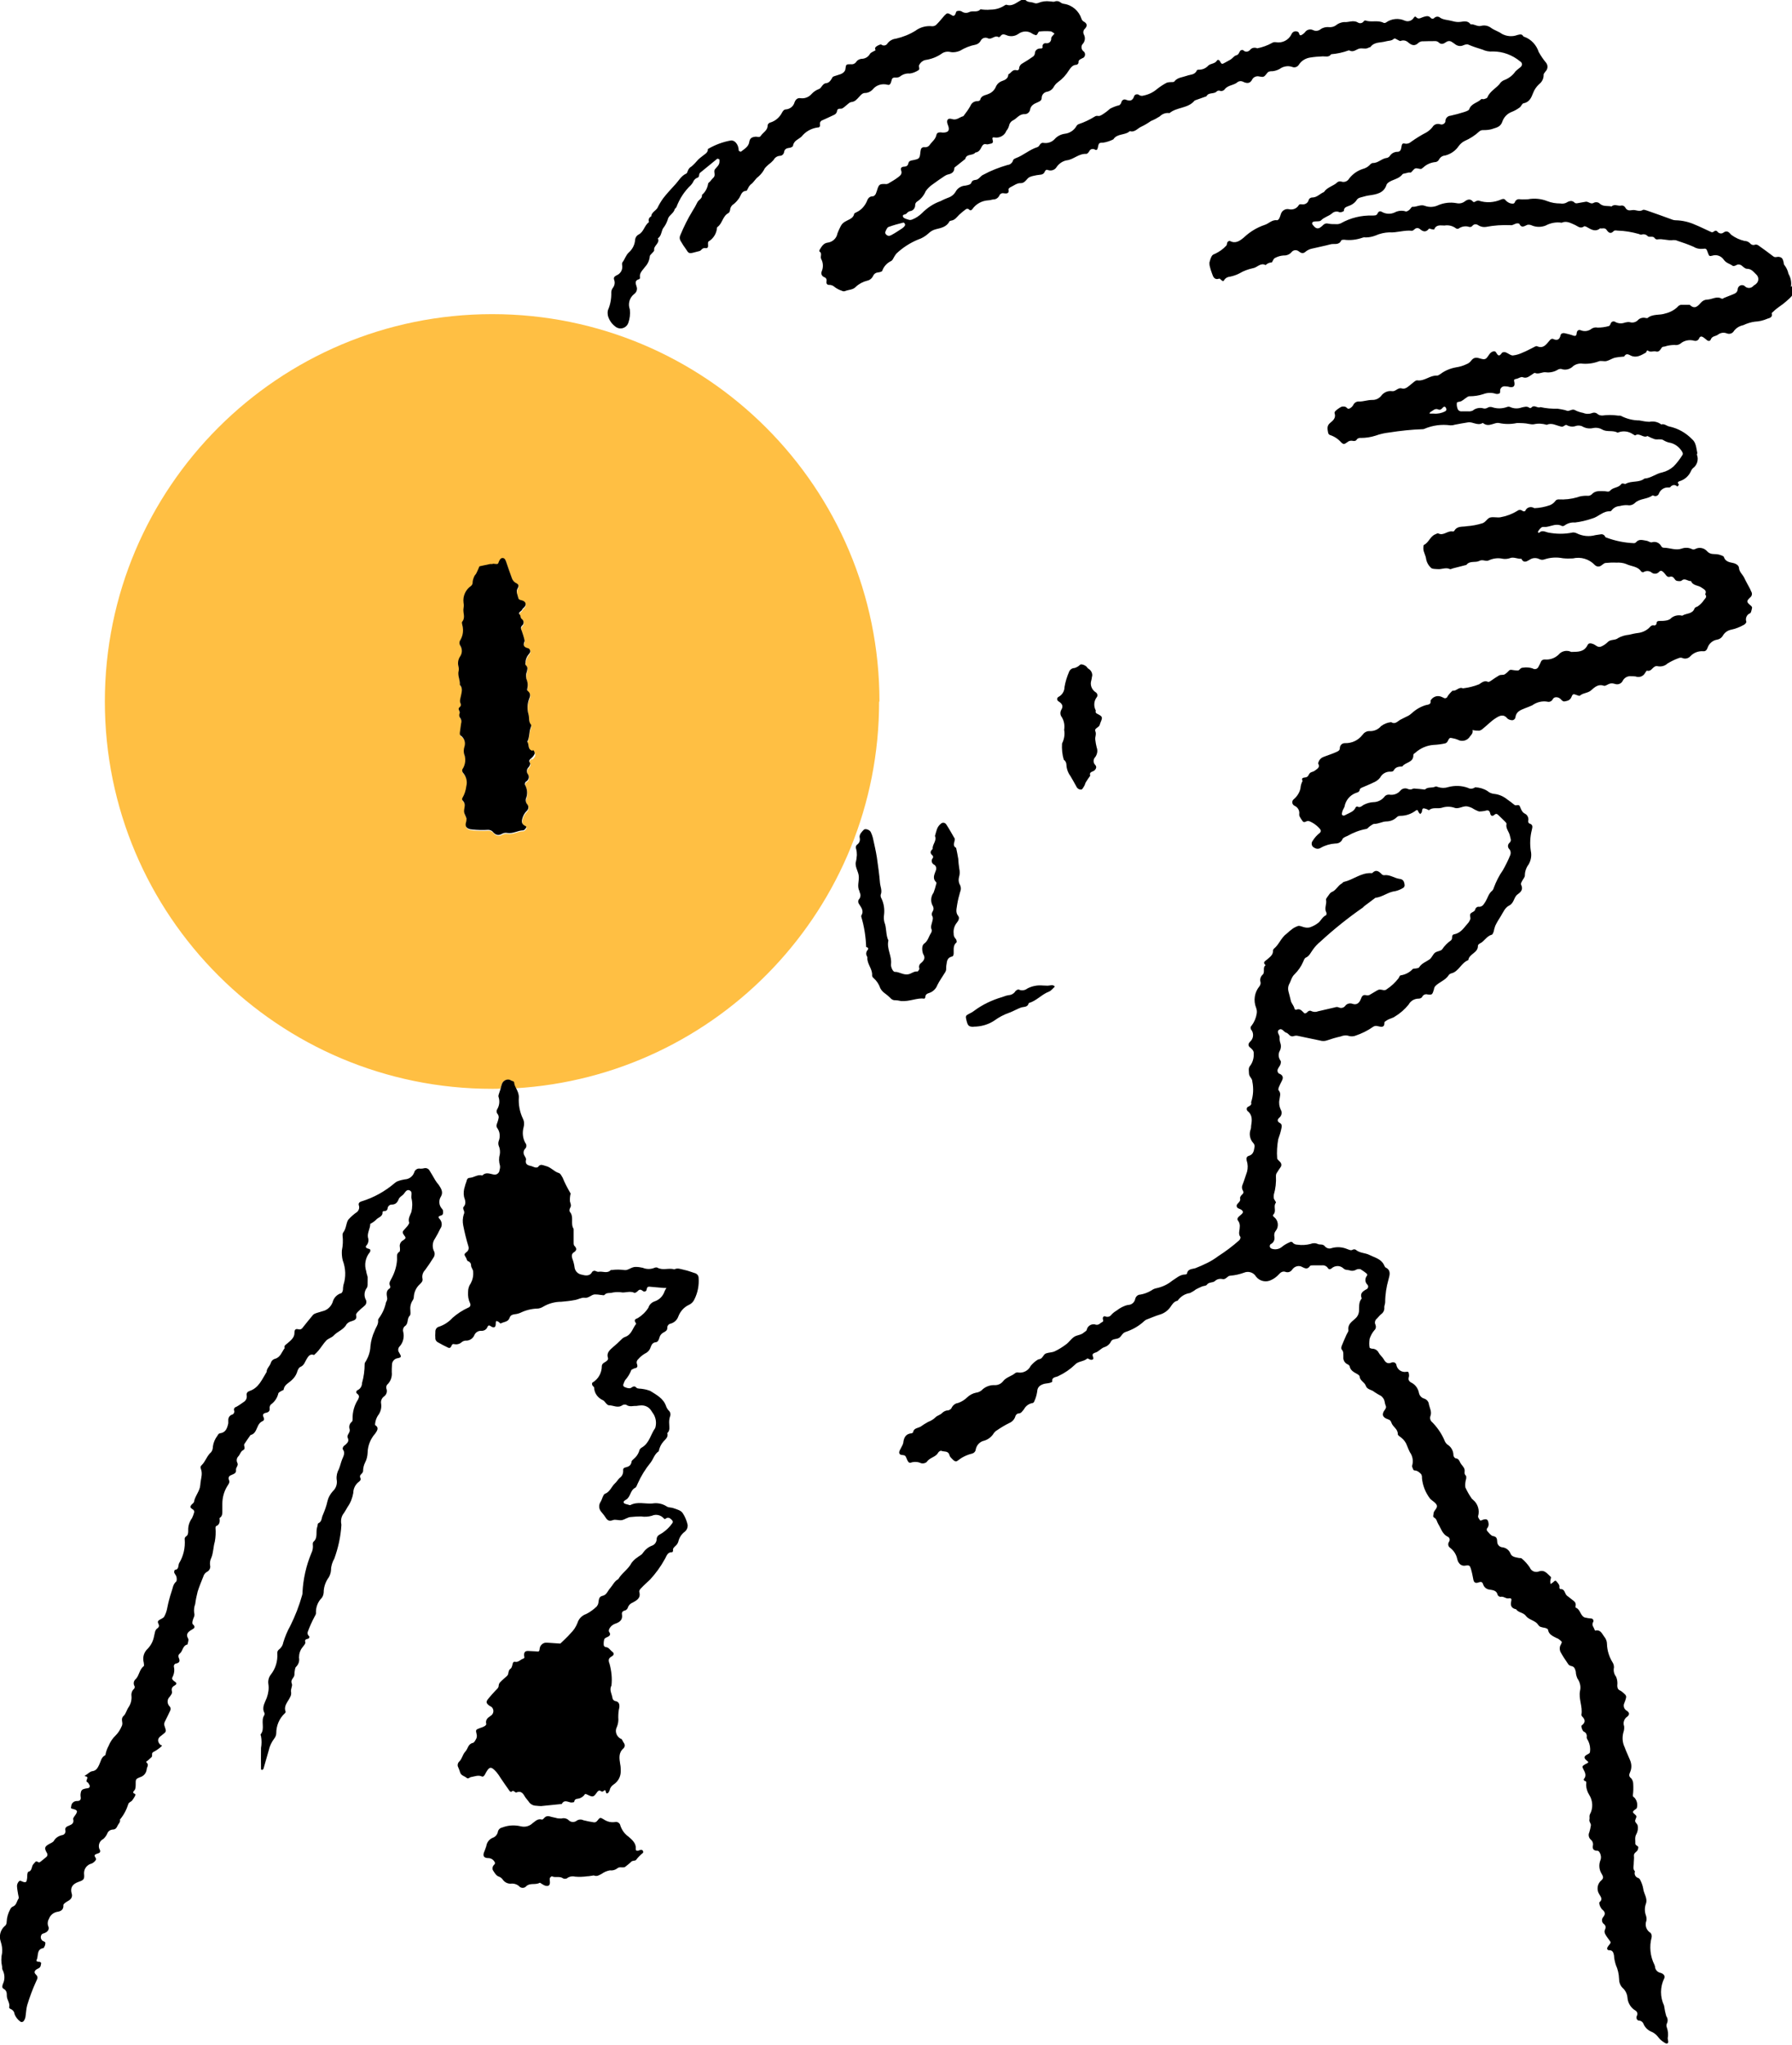
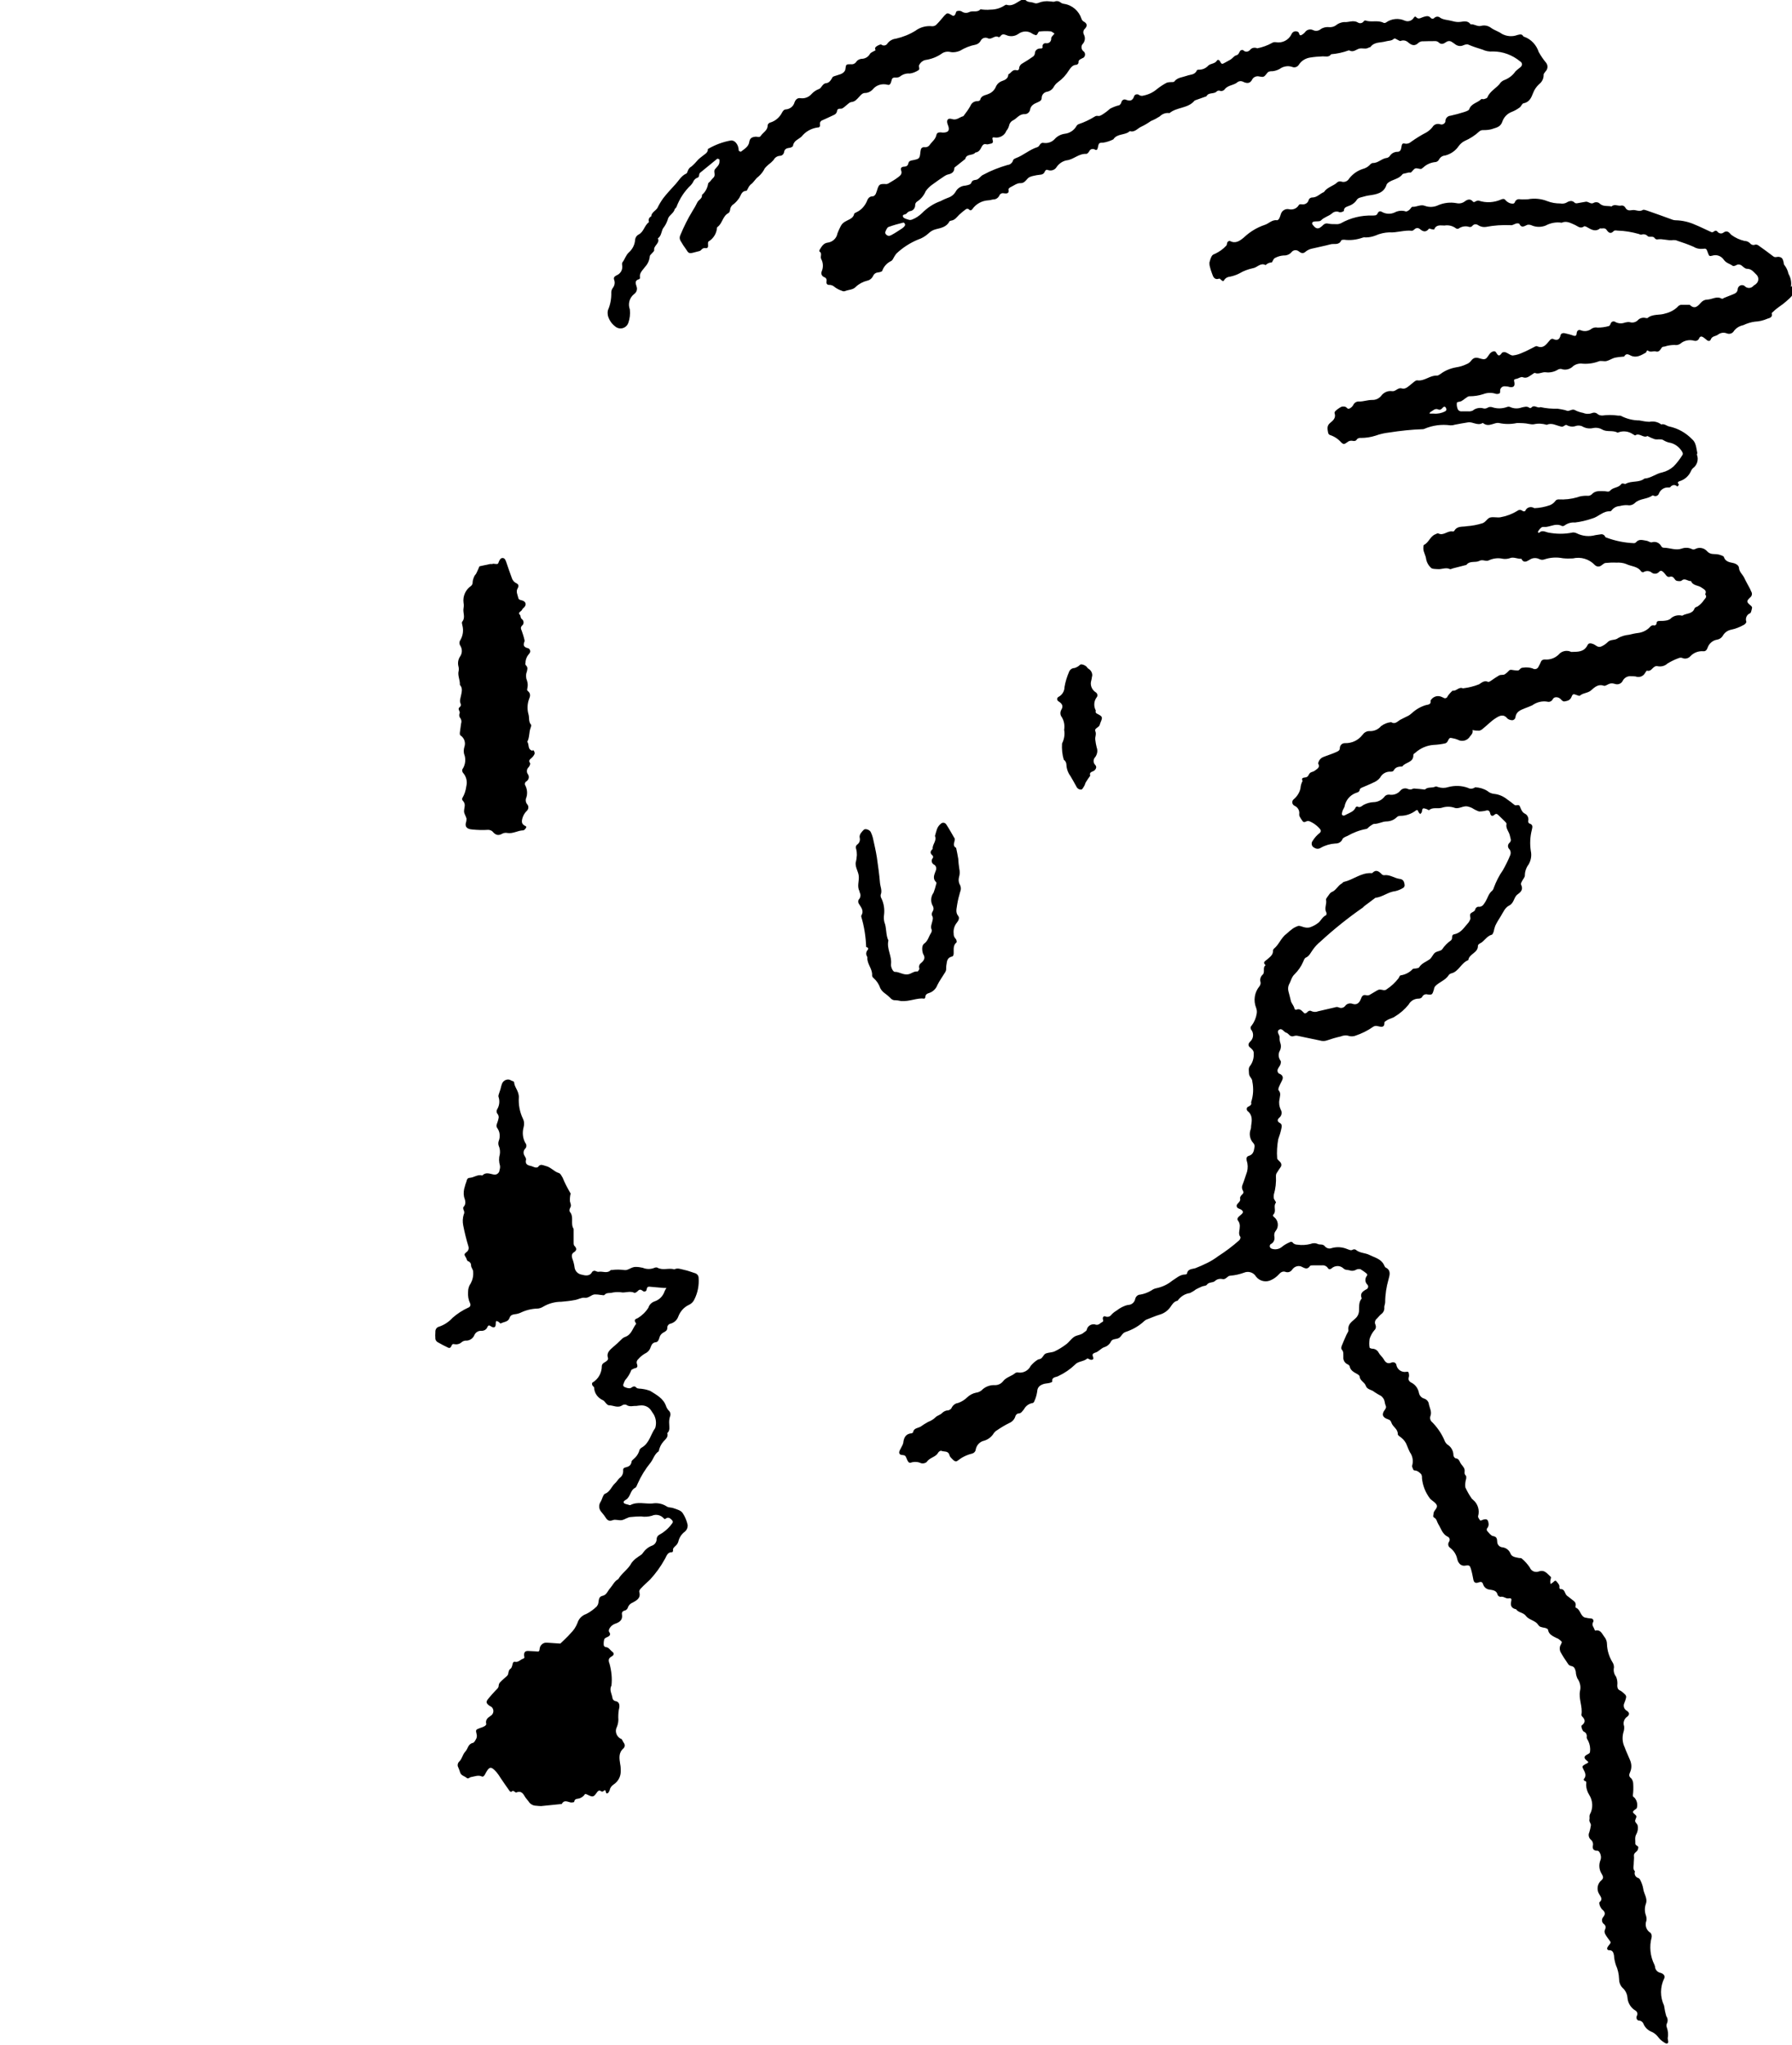
<svg xmlns="http://www.w3.org/2000/svg" id="Layer_1" viewBox="0 0 102.37 116.78">
  <defs>
    <style>.cls-1{fill:none;}.cls-1,.cls-2,.cls-3{stroke-width:0px;}.cls-2{fill:#ffbf43;}.cls-3{fill:#000;}</style>
  </defs>
-   <path class="cls-1" d="M51.61,12.72c-.29.07-.57.15-.85.25-.08.03-.14.17-.18.27-.04.1.07.24.21.24.04,0,.08-.02.12-.04.21-.13.42-.26.63-.39.06-.04.12-.1.16-.16.02-.03.02-.07,0-.1-.02-.03-.06-.07-.08-.07Z" />
  <path class="cls-1" d="M82.43,23.28c-.06.07-.15.15-.24.11-.21-.1-.32.07-.47.14-.02.01-.04.05-.05.08.02,0,.04,0,.06.01h.19,0c.22.02.45-.02.65-.13.09-.03.09-.13.05-.2-.04-.09-.12-.08-.18-.01Z" />
-   <path class="cls-2" d="M50.24,40.06c0-12.22-9.9-22.12-22.12-22.12S5.99,27.84,5.99,40.06s9.9,22.12,22.12,22.12c.16,0,.32,0,.48-.01.02-.07.04-.15.06-.22.05-.2.25-.33.45-.28.02,0,.04,0,.05.02.05.01.13.05.14.09.02.13.08.25.13.37,11.6-.68,20.8-10.3,20.8-22.08ZM30.39,43.33c-.1.09-.2.15-.09.3.03.04-.02.16-.08.23-.11.09-.14.25-.06.38.1.12.09.3-.03.4-.02.02-.05.03-.07.05-.05.05-.06.11-.05.18.13.25.15.54.05.8-.03.1,0,.21.06.29.11.11.1.28,0,.39,0,0-.02.02-.03.03-.11.11-.19.25-.23.41-.05.18-.05.33.17.43.1.05.04.11,0,.16-.04.05-.09.09-.13.09-.3,0-.57.2-.89.15-.09-.02-.19,0-.28.03-.26.16-.42.07-.58-.12-.07-.06-.16-.09-.25-.09-.3.02-.6.01-.9-.02-.29-.02-.42-.14-.37-.37.03-.08.05-.16.04-.25-.03-.13-.12-.25-.14-.38-.02-.13.04-.27.04-.4,0-.08-.04-.16-.1-.23-.06-.06-.07-.12-.03-.18.12-.21.19-.44.22-.67.07-.27,0-.57-.2-.77-.04-.05-.06-.12-.03-.18.18-.26.22-.6.1-.89-.03-.13-.02-.27.02-.4.08-.24,0-.5-.21-.64-.07-.05-.06-.11-.05-.18.02-.17.04-.34.07-.51.04-.11.02-.24-.06-.33-.05-.07-.07-.16-.03-.24.07-.13-.15-.25.01-.37.05-.05.07-.12.06-.18-.09-.17-.01-.33.02-.5.04-.2.1-.41-.07-.59.01-.27-.14-.53-.07-.8.02-.08.01-.17-.01-.25-.05-.18-.02-.38.08-.55.14-.18.15-.43.03-.63-.07-.1-.06-.23,0-.33.14-.26.18-.56.11-.85-.01-.07-.05-.15-.01-.19.21-.25.03-.52.08-.78.01-.1.01-.21,0-.31-.05-.38.12-.75.43-.96.07-.05.11-.13.09-.22.01-.12.05-.23.1-.34.02-.06.08-.1.11-.16.06-.13.12-.27.18-.4.2-.04.41-.09.61-.13.05,0,.09,0,.14,0v-.02s.2.02.2.02c.1,0,.12-.05.14-.12.02-.07.06-.13.11-.18.06-.06.16-.06.22,0,0,0,.01.02.02.02.03.04.05.09.07.14.11.32.22.65.34.97.04.1.11.18.2.24.17.08.21.16.12.32-.1.18,0,.37.04.55.03.1.13.11.22.14.19.06.24.22.14.36-.04.06-.12.1-.14.16-.04.11-.26.16-.14.29.08.08.02.18.13.26.1.08.12.23.04.33-.01.01-.03.03-.04.04-.09.1-.06.17-.02.28.07.17.12.35.16.53.01.03.01.07,0,.1-.08.2-.06.32.21.38.09.03.14.14.11.23-.01.03-.03.06-.05.08-.12.14-.2.33-.21.52-.01.05,0,.1.02.14.14.12.08.25.05.39-.05.16-.05.34.02.5.04.13.04.27.02.4,0,.06-.05.13.02.18.18.14.14.31.07.47-.1.27-.11.58-.03.86.05.2-.02.41.14.59.03.04,0,.13-.02.19-.11.25-.05.54-.19.79.13.16-.01.46.33.52.04.02.08.05.1.1.02.05.03.1.01.15-.04.08-.1.15-.16.21Z" />
  <path class="cls-3" d="M102.33,16.37h-.02c.04-.25-.01-.51-.14-.73-.04-.19-.12-.36-.24-.51-.03-.03-.03-.1-.04-.16-.05-.21-.1-.27-.26-.3-.11-.02-.22.06-.33-.03-.27-.21-.55-.41-.83-.61-.06-.05-.13-.07-.2-.06-.11.05-.23.01-.3-.08-.08-.08-.19-.13-.31-.13-.27-.06-.53-.18-.76-.35-.14-.16-.25-.28-.47-.11-.1.06-.24.03-.31-.06-.08-.1-.15-.07-.24,0-.05.03-.1.03-.15,0-.3-.13-.58-.28-.88-.4-.35-.16-.73-.25-1.11-.26-.09,0-.18-.02-.27-.06-.47-.17-.93-.34-1.4-.5-.07-.02-.17-.06-.22-.03-.21.13-.41-.03-.61.01-.18.03-.3.02-.39-.14-.05-.09-.14-.14-.24-.12-.18.04-.38-.11-.55.05-.22-.05-.46.02-.66-.15-.09-.1-.25-.12-.37-.05-.16.09-.29-.09-.44-.07-.17.03-.34.06-.51.09-.04,0-.08,0-.11-.02-.16-.17-.32-.12-.5-.01-.11.05-.22.06-.34.04-.25,0-.5-.04-.73-.13-.35-.14-.74-.18-1.11-.11-.16,0-.31.02-.46,0,0,0,0,0,0,0-.14-.03-.27.06-.3.19-.03.04-.08.07-.12.06-.15,0-.3-.08-.4-.19-.07-.1-.15-.09-.25-.05-.4.18-.86.21-1.28.07-.05-.02-.15.02-.2.05-.05.02-.08.06-.14,0-.14-.17-.3-.13-.46-.01-.14.11-.32.14-.49.1-.34-.06-.69-.02-1.01.11-.24.12-.52.14-.77.05-.25-.11-.48.07-.73.05-.05,0-.11.14-.19.19-.05.04-.15.1-.2.07-.2-.06-.42-.04-.61.06-.23.11-.5.1-.72-.02-.13-.08-.21-.04-.27.09-.06.13-.19.1-.3.11-.62-.02-1.24.13-1.79.44-.09.04-.18.06-.28.05-.15,0-.3,0-.45-.03-.09-.03-.19,0-.26.06-.07.07-.14.13-.22.18-.09.05-.19.04-.27-.03-.04-.04-.08-.08-.12-.13-.08-.09-.05-.18.08-.2.13-.02.31.01.38-.06.18-.19.44-.24.63-.4.11-.11.29-.14.43-.07.09.01.18-.02.25-.07,0-.21.14-.23.28-.29.16-.05.31-.15.42-.29.05-.1.14-.17.24-.19.17-.04.33-.1.5-.12.41-.06.85-.12,1-.62.02-.03.04-.07.07-.09.25-.21.62-.21.83-.49.04-.05.14-.05.21-.07.06-.02.11-.03.17-.04.04,0,.09.01.11,0,.09-.07.16-.2.25-.23.09-.03.22.03.32.03.04,0,.09-.06.14-.09.18-.17.41-.27.65-.3.1,0,.19-.05.24-.14.07-.14.2-.23.36-.24.31-.08.59-.27.77-.54.09-.12.2-.22.34-.29.3-.13.58-.31.82-.53.07-.07.17-.1.26-.09.15,0,.3-.01.45-.05.24-.09.51-.1.62-.43.09-.26.28-.46.54-.56.16-.06.31-.15.45-.25.09-.06.13-.22.22-.24.34-.06.45-.33.55-.59.07-.19.19-.36.34-.5.17-.13.27-.33.26-.55,0-.05.07-.12.11-.18.14-.14.15-.36.02-.51-.16-.19-.29-.39-.41-.6-.13-.4-.43-.73-.83-.87-.02,0-.04-.02-.05-.03-.09-.15-.2-.1-.34-.07-.29.11-.62.08-.89-.07-.19-.14-.42-.2-.6-.33-.17-.13-.38-.18-.59-.12-.21.05-.39-.12-.59-.09-.15-.22-.38-.17-.58-.14-.15.02-.3,0-.44-.04-.13-.03-.26-.06-.39-.08-.11-.02-.22-.05-.32-.11,0,0,0,0-.01-.01-.11-.09-.26-.07-.35.03,0,0,0,0,0,0-.06.05-.14.04-.19-.02-.13-.15-.27-.09-.42-.05-.14.04-.28.17-.42,0-.05-.05-.1,0-.13.05-.11.17-.32.24-.51.16-.35-.16-.76-.12-1.08.11-.05.03-.11.03-.16,0-.32-.15-.68,0-1.01-.12-.04,0-.07.01-.09.04,0,0,0,0,0,0-.08.12-.23.15-.35.07-.26-.15-.52.01-.79-.02-.17.02-.33.08-.46.19-.11.08-.25.11-.38.1-.17-.02-.35.02-.49.12-.12.1-.29.12-.43.05-.16-.08-.36-.03-.46.12-.06.07-.14.13-.22.17-.13.04-.09-.13-.17-.18-.01,0-.02-.01-.03-.02-.14-.06-.29,0-.35.14-.16.34-.53.53-.9.46-.07-.01-.15,0-.21.04-.27.15-.55.25-.85.31-.14-.07-.32-.03-.41.09,0,.01-.02.02-.03.03-.11.1-.27.09-.37-.02-.02-.02-.12,0-.15.03-.08.09-.08.23-.24.27-.12.03-.21.17-.32.24-.13.08-.28.15-.4.22-.12.07-.16-.03-.2-.11-.04-.08-.13-.13-.18-.05-.12.19-.35.16-.49.28-.14.16-.35.25-.56.24-.03,0-.09.01-.1.04-.11.27-.38.23-.58.31-.25.09-.53.09-.71.33-.03.04-.14.02-.21.03-.07,0-.14.01-.21.03-.2.1-.39.23-.57.37-.22.19-.48.31-.77.37-.09.03-.19.01-.26-.04-.02-.02-.04-.03-.07-.03-.1-.02-.19.04-.21.13-.09.24-.23.26-.45.18-.02,0-.04-.02-.06-.02-.1-.01-.19.06-.21.16-.02.07-.06.13-.12.17-.18.04-.36.11-.53.2-.14.13-.29.24-.45.34-.09.05-.15.09-.25.07-.06-.01-.11,0-.16.03-.29.18-.6.33-.93.44-.05.02-.09.05-.12.1-.14.25-.39.42-.68.45-.21.03-.41.13-.55.28-.16.19-.41.28-.66.24-.07-.02-.15.02-.19.08-.04.06-.09.14-.15.16-.46.14-.81.48-1.26.64-.05.02-.12.06-.13.1-.04.15-.17.27-.32.28-.48.14-.95.32-1.39.56-.12.05-.19.17-.31.25-.11.08-.3,0-.37.2-.04.12-.2.14-.34.17-.23.01-.45.14-.56.35-.1.17-.26.29-.45.35-.14.05-.28.12-.42.19-.4.14-.75.38-1.05.68-.16.16-.36.29-.57.37-.07.03-.15.03-.22,0-.1-.03-.25-.07-.29-.15-.08-.16.14-.12.2-.2.05-.06.11-.11.19-.13.18-.02.31-.18.3-.36,0-.08.05-.15.11-.19.22-.14.39-.35.49-.59.11-.16.25-.29.41-.4.21-.16.44-.31.66-.46.05-.03.1-.06.15-.08.22-.05.41-.11.42-.39,0-.03.05-.06.08-.08l.54-.43c.07-.32.43-.17.58-.37.2-.02.28-.17.36-.33.06-.11.13-.18.27-.14.07.02.15-.02.22-.03.17-.02.17-.11.13-.24-.02-.07-.02-.15.11-.12.29.05.58-.11.68-.38.07-.08.12-.18.15-.28.02-.13.1-.25.22-.31.23-.11.37-.38.68-.36.14,0,.27-.1.3-.24.04-.26.23-.35.42-.43.14-.07.25-.09.25-.3.02-.16.14-.28.3-.31.17-.03.32-.14.4-.3.06-.1.14-.19.23-.25.25-.18.46-.41.62-.67.11-.16.22-.32.44-.32.04,0,.11-.08.11-.11-.02-.18.11-.2.23-.27.04-.01.07-.03.09-.06.08-.09.07-.24-.02-.32-.01,0-.03-.02-.04-.03-.12-.12-.12-.31,0-.42.12-.15.14-.36.04-.53-.04-.09-.03-.19.02-.27.21-.2.2-.35-.06-.48-.04-.04-.08-.09-.09-.14-.15-.45-.53-.78-1-.85-.08-.01-.15-.04-.21-.09-.09-.07-.21-.09-.32-.04-.08.03-.18-.01-.27-.01-.23-.03-.46,0-.67.09-.08.03-.16.03-.24,0-.16-.07-.35-.02-.48-.16-.07-.08-.16-.06-.26,0-.26.13-.5.38-.84.26-.03,0-.07.02-.1.04-.24.16-.52.24-.81.24-.19.02-.38.01-.57-.02-.18.21-.44.06-.64.16-.14.07-.31.06-.44-.04-.09-.04-.18-.04-.27-.01-.05.02-.05.11-.09.18-.04.07-.09.12-.18.06-.26-.15-.27-.16-.43,0-.15.17-.29.35-.45.51-.06.07-.15.11-.25.11-.34-.04-.69.05-.97.26-.34.21-.72.36-1.11.45-.19.02-.37.12-.48.27,0,0-.01.02-.02.03-.08.1-.23.12-.33.04-.04-.03-.14.02-.2.05-.1.06-.22.12-.13.27-.11.07-.28.12-.33.22-.1.17-.28.27-.47.27-.11.01-.22.06-.29.15-.07.12-.2.18-.33.16-.25,0-.27,0-.3.23,0,.14-.1.25-.22.31-.1.05-.22.07-.32.11-.07.03-.17.04-.2.09-.09.16-.18.32-.36.34-.23.02-.26.29-.43.34-.16.06-.3.16-.42.29-.15.17-.38.26-.61.23-.16-.03-.28.05-.35.23-.06.23-.26.39-.5.41-.1,0-.16.08-.21.17-.14.28-.38.49-.68.58-.09.02-.16.11-.15.21-.02.25-.27.36-.39.55-.08.12-.21.03-.32.05-.18.02-.31.08-.34.31-.04.26-.28.39-.47.54-.02.02-.13-.04-.13-.06,0-.17-.06-.34-.18-.47-.07-.07-.16-.11-.25-.11-.47.08-.92.25-1.33.49-.01,0,0,.07-.01.1-.02.05-.05.1-.09.14-.15.12-.31.23-.45.36-.12.14-.25.28-.39.4-.1.05-.17.14-.21.25-.02.05-.04.13-.08.15-.3.13-.44.42-.65.64-.23.25-.47.51-.68.78-.12.17-.23.35-.32.54-.1.17-.34.25-.36.49-.15.07-.16.2-.13.33-.26.18-.29.55-.58.7-.12.06-.2.18-.21.32-.02.27-.15.52-.35.7-.18.16-.23.39-.37.57-.03.05-.03.1-.02.16.05.25-.09.5-.33.59-.13.07-.17.14-.12.27.05.15.02.31-.08.44-.06.08-.09.17-.09.26.01.35-.05.69-.19,1.01-.03.11-.02.22,0,.33.07.24.21.45.41.6.04.04.1.07.15.09.24.09.51-.04.6-.28.09-.25.12-.52.09-.78-.12-.32-.02-.67.25-.88.13-.09.19-.26.14-.41-.07-.21-.12-.37.15-.44.03-.02.04-.05.04-.09-.05-.27.16-.42.29-.61.16-.17.25-.38.27-.61,0-.05.08-.11.13-.17.05-.06.13-.12.12-.18-.04-.26.35-.39.21-.67.24-.15.18-.46.35-.64.11-.15.19-.33.24-.51.09-.19.31-.29.37-.5.01-.05.08-.08.1-.13.18-.48.46-.91.83-1.26.05-.06.1-.12.13-.19.05-.11.13-.19.24-.23.14-.04.06-.2.15-.28.33-.26.65-.54.98-.8.02-.01.07,0,.1.02.02,0,.03.03.03.04,0,.04,0,.08,0,.11,0,.19-.16.3-.26.43s.07.34-.09.48c-.07.07-.13.14-.19.22-.04.04-.11.08-.11.13-.04.25-.16.47-.35.63.03.21-.18.27-.26.42-.08.17-.18.34-.28.5-.27.44-.5.91-.7,1.39-.05.1-.04.23.02.32.1.17.2.33.32.49.12.2.16.23.36.19.13-.03.26-.07.39-.1s.14-.19.33-.17c.25.04.14-.2.17-.33,0-.02.01-.04.03-.05.28-.17.46-.47.48-.79,0-.01.02-.03.03-.04.28-.2.29-.62.62-.79.06-.03.09-.13.1-.2.01-.13.09-.25.21-.32.1-.08.19-.18.27-.29.14-.16.14-.45.44-.46.04,0,.08-.12.12-.18.03-.07.08-.13.13-.18.18-.12.27-.33.43-.44.16-.14.29-.3.38-.49.06-.07.13-.14.2-.2.11-.08.21-.17.3-.27.07-.14.21-.23.36-.24.12,0,.22-.09.24-.21.03-.2.17-.23.33-.25.07-.01.18-.07.18-.11.04-.3.32-.37.49-.53.23-.29.56-.47.92-.52.02,0,.03,0,.05,0,.06-.02.1-.08.08-.15,0,0,0-.02,0-.03-.02-.11.05-.21.16-.24.23-.1.45-.21.67-.31.09-.05.14-.13.15-.23.02-.09.08-.11.16-.11.14,0,.14,0,.41-.23.07-.06.15-.14.24-.15.22-.02.33-.17.46-.31.09-.1.18-.21.33-.21.17,0,.34-.09.45-.22.2-.24.53-.33.83-.25.12.04.18-.04.23-.24.02-.11.06-.17.19-.17.09.01.19,0,.28-.05.16-.13.36-.2.57-.18.17-.02.34-.09.48-.18.14-.07,0-.21.06-.31.07-.14.19-.24.34-.28.34-.05.67-.17.95-.37.14-.1.32-.13.49-.09.19.04.38,0,.55-.07.28-.17.58-.29.9-.35.11-.03.21-.1.27-.2,0,0,0-.02.01-.02.08-.16.27-.22.42-.14.22.09.38-.2.6-.07.02.01.08-.01.1-.04.09-.13.18-.14.33-.08.23.11.5.08.7-.06.24-.18.57-.19.81-.01.05.03.1.05.16.07.07.03.1-.02.13-.07.03-.05.06-.13.1-.13.21-.02.42-.03.63-.01.08,0,.16.08.24.13-.05.06-.1.11-.15.17-.02.03-.04.07-.04.11,0,.02,0,.03,0,.05-.02.14-.14.24-.29.22-.02,0-.04,0-.07,0-.1.02-.16.12-.13.22,0,.08-.07.08-.12.08,0,0-.01,0-.02,0-.16,0-.29.11-.3.26,0,.07-.04.14-.09.19-.2.14-.41.28-.62.4-.1.05-.18.15-.19.27,0,.09-.07.15-.15.12-.24-.06-.31.17-.47.24,0,.23-.18.32-.36.38-.17.06-.3.19-.36.35-.08.17-.22.31-.4.38-.18.09-.43.08-.49.35,0,.03-.1.07-.15.07-.18-.01-.34.1-.4.26-.11.2-.24.38-.38.56-.01.01-.02.04-.04.04-.21.05-.37.25-.64.16-.25-.08-.34.08-.23.34.13.31.02.45-.33.43-.02,0-.04-.01-.06-.01-.12,0-.24,0-.27.16-.05.24-.26.38-.39.57-.06.08-.15.12-.24.12-.22-.03-.26.08-.28.26-.04.39-.05.4-.43.48-.12.02-.23.04-.26.18-.03.14-.11.18-.24.19-.13,0-.23.07-.17.22.07.19-.05.29-.17.38-.18.14-.38.25-.58.37-.05.02-.1.03-.16.02-.29-.01-.35.02-.43.24-.03.11-.07.21-.11.32-.03.06-.1.14-.16.14-.22,0-.3.14-.36.31-.12.26-.32.48-.58.6-.04.03-.12.05-.13.08-.05.28-.31.33-.49.44-.12.06-.22.15-.28.27-.07.14-.14.28-.19.42-.05.29-.29.5-.57.53-.23.03-.34.23-.45.41-.01.02-.02.08-.01.09.18.11.03.28.1.43.12.22.13.48.03.71,0,.01,0,.02-.01.03-.04.13.04.26.16.3.14.06.14.16.12.28,0,0,0,.02,0,.03,0,.07.06.13.13.13.13-.01.26.04.35.13.12.09.26.16.41.21.05.03.11.03.16.02.21-.09.47-.07.63-.25.18-.17.41-.29.65-.35.15-.03.28-.14.34-.28.05-.11.15-.18.27-.19.09-.01.24-.04.25-.1.09-.25.28-.45.52-.56.07-.04.11-.15.16-.23.04-.07.08-.13.13-.19.36-.34.78-.61,1.24-.8.22-.07.41-.19.58-.34.12-.12.27-.21.44-.25.29-.07.61-.13.77-.45.01-.02.07-.03.1-.04.21-.03.32-.2.45-.33.13-.12.26-.23.4-.33.04-.02.1-.02.14,0,.08.09.14.1.22,0,.21-.3.55-.48.92-.5.09,0,.18-.04.28-.05.14,0,.26-.08.33-.2.03-.11.15-.18.26-.15.16.02.33.03.27-.23,0-.03.06-.09.1-.11.19-.09.39-.25.58-.24.3.01.35-.29.56-.36.05-.02.11-.04.16-.05.13-.03.27-.06.4-.07.12,0,.23-.06.27-.17.03-.07.08-.14.18-.1.19.07.4,0,.5-.17.13-.19.33-.33.56-.38.41-.04.7-.4,1.14-.37.05,0,.12-.08.16-.14,0-.01.01-.02.02-.04.07-.11.21-.13.32-.06.08.04.13,0,.15-.1.06-.28.06-.3.3-.3.21-.03.41-.1.59-.19.22-.35.68-.22.94-.47.29.09.45-.17.67-.26.19-.09.37-.2.54-.32.18-.07.34-.16.5-.26.15-.15.35-.22.56-.19.42-.35,1.05-.26,1.42-.7.02-.03.06-.03.1-.05l.59-.21c.12-.25.44-.1.6-.29.04-.03.1-.04.15-.03.11.05.24,0,.3-.09.19-.24.53-.21.74-.41.08-.05.19-.06.28-.02.24.12.43.13.56-.15.05-.08.14-.13.24-.15.13-.02.28.06.39.02.11-.04.17-.19.27-.27.07-.03.15-.05.22-.04.15-.01.3-.06.43-.13.2-.15.47-.2.71-.12.15.07.32,0,.4-.14.14-.21.37-.35.62-.39.24-.04.49-.06.74-.07.17,0,.35.06.47-.12.34-.03.68-.1,1-.22.02,0,.04,0,.06.01.21.11.37-.06.54-.11.18-.05.38.05.55-.06.03-.02.09-.01.1-.04.23-.3.59-.23.89-.32.14-.04.31-.02.43-.13.07-.07.13,0,.2.03.07.03.16.1.2.08.15-.06.31-.03.43.08.2.17.38.24.6.02.08-.06.17-.09.27-.08.23-.01.46-.01.69-.01.06,0,.11.02.16.05.16.17.3.11.46,0,.1-.07.23-.07.32,0,.06.04.13.08.19.13.14.11.33.13.48.05.08-.03.21-.07.27-.03.26.11.53.2.8.28.19.09.4.13.61.11.56,0,1.1.2,1.54.56.16.1.15.25,0,.36-.09.07-.18.14-.26.22-.15.22-.36.38-.6.48-.09.03-.17.08-.24.15-.21.32-.61.47-.76.85-.02.05-.12.08-.19.1-.05.02-.13-.02-.16,0-.21.22-.57.24-.69.58-.03.08-.18.12-.29.16-.25.08-.51.15-.78.21-.16.01-.28.14-.29.29,0,.02,0,.03,0,.05-.04.12-.17.19-.29.15-.17-.06-.36,0-.45.16-.09.12-.21.22-.34.3-.31.16-.6.34-.88.54-.1.09-.23.13-.36.1-.14-.03-.17.02-.2.24-.02.13-.08.23-.21.23-.18,0-.34.08-.44.23-.04.06-.11.11-.18.12-.29.03-.49.3-.8.29-.06,0-.14.07-.18.12-.11.11-.24.18-.39.22-.31.1-.58.29-.78.55-.09.16-.28.23-.45.17-.07-.02-.15-.01-.21.03-.23.23-.59.28-.78.57-.23.09-.39.31-.67.31-.1,0-.19.07-.21.17-.05.15-.2.24-.36.22-.07,0-.15-.03-.2.05-.11.19-.34.28-.55.23-.22-.05-.43.09-.48.31-.02.07-.05.14-.08.21-.02.05-.09.11-.12.11-.3-.05-.48.2-.73.27-.44.15-.83.39-1.17.71-.25.21-.48.37-.81.2-.03-.01-.11.03-.13.07-.04.06-.02.16-.07.2-.18.2-.4.35-.65.47-.07.02-.14.06-.18.13-.06.11-.1.24-.13.36,0,.07,0,.15.02.22.03.13.07.26.12.39.07.2.13.41.43.31.02,0,.06.04.09.07.06.05.13.12.18.02.07-.12.2-.19.34-.2.19-.04.37-.1.54-.19.23-.14.49-.23.75-.29.26-.03.44-.34.74-.18.09-.09.21-.15.34-.15.03,0,.06-.09.09-.14s.06-.1.11-.12c.15-.08.32-.13.49-.14.17.01.34-.06.45-.19.1-.13.29-.15.42-.04.14.11.25.14.4,0,.09-.07.19-.12.3-.15.37-.09.75-.16,1.12-.26.2-.05.47.07.6-.22.01-.03.11-.04.16-.04.36.05.73,0,1.07-.12.06-.02.11-.02.17-.01.19,0,.38-.04.56-.11.25-.11.51-.17.78-.18.44.03.86-.14,1.3-.09.04,0,.1-.04.14-.08.08-.09.22-.1.31-.02.19.16.35.2.52-.02.02-.02.1.02.15.03.05,0,.15.03.15.01.12-.29.36-.22.59-.22.23-.04.47.02.65.16.05.03.11.04.16.01.17-.12.4-.16.6-.09.06.01.12,0,.16-.04.13-.16.26-.13.4-.03.12.06.25.09.39.07.47-.09.94-.12,1.42-.1.1.02.21-.07.33-.1.05-.01.15,0,.16.02.13.27.29.13.46.06.09-.02.19,0,.27.04.25.1.53.1.78,0,.28-.15.6-.21.91-.16.29-.13.53.03.77.13.17.08.3.23.51.08.03-.03.14.02.2.06.24.14.47.26.72.05.12.03.27-.06.37.09.11.17.24.25.41.06.04-.04.14-.03.21-.02.41.01.82.08,1.21.19.05.02.12.05.16.04.13-.05.27-.01.36.09.11.09.31-.05.41.13.04.04.09.06.15.05.3-.05.6.09.9.04.08,0,.15,0,.23.04.31.1.62.21.92.34.16.1.34.14.53.12.21-.03.21-.01.3.24.06.17.08.2.25.15.24-.08.51.02.65.23.14.2.35.23.51.35.04.03.15,0,.21-.04.1-.06.23-.04.32.04.09.07.18.17.29.17.27,0,.4.21.56.36.13.15.11.38-.05.51-.04.04-.1.06-.14.1-.01.02-.03.03-.04.04-.13.12-.34.11-.46-.02-.03-.03-.07-.05-.11-.05-.13-.03-.26.06-.29.2-.01.2-.12.26-.27.32l-.48.19c-.06.02-.12.08-.16.06-.29-.17-.55.04-.83.05-.13,0-.26.06-.35.16-.19.21-.36.42-.65.14-.17,0-.35,0-.52,0-.07.02-.14.06-.18.12-.19.18-.43.31-.69.37-.33.12-.72.01-1.02.26-.02.02-.07,0-.11,0-.15-.04-.32,0-.43.11-.12.13-.3.18-.47.13-.09-.02-.19,0-.28.02-.18.07-.38.06-.55-.03-.02-.02-.05-.03-.07-.03-.09-.02-.18.04-.2.13-.02.05-.06.12-.1.13-.21.06-.43.09-.65.09-.11-.03-.22,0-.32.05-.18.15-.42.19-.64.1-.13-.05-.22.03-.23.17-.01.11-.04.18-.18.14-.16-.06-.33-.1-.5-.14-.1-.02-.21,0-.24.11-.06.28-.21.32-.45.21-.03-.01-.08.01-.11.03-.03.02-.06.05-.08.08-.19.22-.35.47-.71.31-.06-.02-.18.06-.26.1-.17.08-.34.18-.52.25-.19.09-.39.16-.6.18-.13,0-.27-.13-.41-.18-.06-.02-.18-.01-.21.03-.15.22-.22.18-.34-.03-.07-.12-.27-.04-.37.1-.21.31-.23.34-.55.25-.21-.07-.36-.06-.5.13-.07.09-.16.16-.27.2-.19.09-.39.15-.6.18-.32.06-.62.18-.87.37-.07.04-.14.1-.2.1-.41-.03-.73.34-1.15.27-.05,0-.11.04-.15.07-.09.07-.18.15-.27.22-.13.1-.26.23-.46.17-.21-.06-.35.19-.54.16-.25-.04-.49.07-.64.28-.13.15-.32.23-.51.22-.25,0-.48.09-.72.09-.16-.02-.3.07-.36.21-.05.08-.12.15-.21.19-.11.06-.16-.08-.24-.1-.07-.02-.15-.02-.22,0-.12.06-.23.14-.33.23-.04.03-.08.11-.06.14.09.26-.09.42-.24.54-.22.17-.17.36-.13.57,0,.05.06.12.1.13.25.08.48.23.65.43.13.11.16.12.35-.02.07-.06.16-.09.26-.08.12.02.22.04.29-.09.06-.05.13-.08.21-.07.29,0,.57-.04.85-.13.25-.09.51-.15.78-.18.64-.1,1.28-.17,1.92-.19.04,0,.07-.01.11-.03.46-.19.96-.26,1.46-.19.08,0,.15,0,.23-.03.26-.05.52-.1.79-.14s.54.21.82.04c.02-.01.07.03.1.05.1.06.21.07.32.05.18-.03.38-.14.53-.1.33.07.68.07,1.01,0,.23,0,.46,0,.69.05.09.02.19.03.28.02.25-.06.5-.04.74.03.28-.13.52.03.78.09.07.03.15.02.21-.03.04-.03.11-.07.14-.05.17.1.37.12.55.05.11-.03.23-.02.33.02.2.12.43.16.66.1.17-.03.35,0,.5.09.27.16.6.02.88.18,0,0,.03-.01.05-.02.27-.1.57-.06.81.1.05.02.12.09.15.07.24-.16.46.18.69.04.13.07.27.13.41.18.16.04.37-.03.49.05.13.08.27.14.42.16.28.07.52.26.67.52.03.05.04.11.02.16-.15.24-.32.47-.52.67-.19.17-.41.28-.65.34-.36.07-.64.33-1.01.35-.31.25-.74.11-1.07.3-.06.03-.19-.07-.26.02-.16.22-.46.17-.63.37-.09.1-.22.03-.33.03-.26,0-.52-.05-.73.19-.07.06-.17.09-.27.07-.19,0-.38.02-.55.09-.35.1-.71.14-1.07.12-.07,0-.14.03-.18.09-.08.11-.19.19-.31.24-.29.1-.59.16-.89.17-.02-.01-.04-.02-.06-.03-.18-.08-.39,0-.46.19-.04.03-.1.03-.15,0-.09-.08-.22-.08-.31,0-.3.18-.62.3-.96.36-.18.03-.39-.03-.57.01s-.24.25-.45.33c-.29.09-.59.15-.9.17-.25.05-.54-.03-.71.26-.02.03-.06.05-.1.04-.29-.06-.52.27-.82.11-.03-.02-.11.03-.16.05-.3.11-.37.47-.66.61-.03.02-.03.14-.03.22.01.21.14.38.16.6.04.19.13.35.27.48.07.08.24.07.37.08.24.03.48-.12.72,0,.04.02.11-.03.16-.04l.78-.2c.19-.26.52-.11.74-.23.2-.11.38.07.56-.04.25-.11.52-.14.78-.08.13.02.26.01.39-.03.22-.1.45.05.67.03.13.27.31.15.48.05.16-.11.37-.12.55-.03.08.04.18.05.27.02.35-.12.72-.14,1.07-.07.19.02.38.02.57.01.46-.11.94.04,1.26.38.1.1.26.11.37.02.08-.05.15-.13.23-.14.21-.02.42-.03.63-.02.19-.01.38.01.56.08.28.14.65.12.85.42.04.04.09.06.14.04.15-.09.35-.08.48.04.13.09.32.06.41-.06.09-.09.17-.05.25.03.11.1.19.31.35.26.26-.08.26.2.41.23.09.02.22.03.27-.01.2-.18.36.05.54.02.11.28.41.23.61.38.13.1.31.15.2.38.14.17-.03.25-.1.37-.09.13-.2.23-.33.32-.07.03-.16.06-.18.12-.12.33-.47.26-.7.41-.25-.06-.51,0-.69.19-.08.05-.17.08-.26.09-.11.02-.23.02-.35.02-.12,0-.17.04-.17.16,0,.04-.09.11-.12.1-.09-.03-.19,0-.25.08-.18.2-.43.32-.7.35-.17.02-.34.06-.51.1-.21.02-.42.08-.6.18-.19.16-.44.06-.61.24-.11.11-.23.19-.37.25-.19.09-.32-.1-.48-.15-.12-.04-.24-.06-.3.07-.2.41-.57.38-.93.39-.25-.12-.55-.06-.73.16-.21.2-.5.3-.79.27-.1,0-.19.05-.22.15-.04.09-.08.17-.13.26,0,.02-.02.04-.03.05-.07.1-.21.12-.31.05-.18-.06-.37-.07-.56-.04-.15,0-.18.16-.28.16-.13,0-.26-.02-.39-.04-.04,0-.08.01-.11.04-.07.08-.16.16-.25.22-.1.05-.22.01-.32.06-.15.09-.29.18-.43.28-.07.04-.15.11-.2.09-.22-.1-.36.04-.52.14-.3.12-.61.19-.92.23-.23-.11-.38.18-.59.13-.11.1-.21.21-.29.33,0,.01,0,.02-.01.03-.04.07-.14.1-.21.05-.05-.02-.1-.05-.16-.07-.23-.08-.47.02-.59.23.04.23-.12.22-.28.26-.29.09-.55.24-.78.45-.07.06-.14.12-.22.16-.15.08-.3.14-.46.23-.16.1-.29.27-.51.13-.21.02-.41.1-.58.23-.16.19-.41.3-.67.28-.16,0-.3.09-.39.22-.24.31-.61.48-.99.47,0,0-.01,0-.02,0-.16,0-.28.13-.28.28,0,.14-.1.18-.21.23-.24.11-.49.18-.73.28-.16.06-.27.2-.3.37.14.23-.07.31-.19.41-.07.06-.19.07-.26.12-.07.05-.09.15-.15.21-.03.03-.06.04-.1.05-.11.03-.29,0-.19.21-.07.13-.11.27-.12.42-.05.24-.19.46-.38.62-.03.02-.06.06-.07.09-.05.11.01.24.12.29.18.08.29.27.26.47,0,.04,0,.08.01.11.05.1.11.2.18.29.08.11.17.03.26,0,.04-.01.08,0,.11,0,.25.1.47.26.64.47,0,0,0,0,0,0,.05.06.04.15-.02.2-.17.13-.31.29-.42.47-.01.02-.02.03-.03.05-.05.13,0,.27.13.33.12.08.26.08.38,0,.25-.14.53-.22.82-.24.18.01.35-.09.41-.25.03-.08.18-.14.28-.18.33-.19.69-.33,1.07-.4.08,0,.14-.11.22-.16.08-.05.17-.13.25-.13.24,0,.45-.13.67-.14.23,0,.45-.08.61-.24.05-.05.12-.08.2-.08.33,0,.64-.11.9-.31.11-.06.11.02.14.09.03.04.06.08.1.12.03-.04.08-.07.09-.11.04-.24.05-.25.27-.18.05.02.13.08.15.06.22-.18.48-.06.72-.13.24-.08.5-.08.73,0,.24.09.48-.12.73-.08.09.02.19.05.27.09.12.08.26.15.4.2.15,0,.3-.02.44-.06.16-.02.18.1.21.21.03.11.13.13.22.05.09-.09.16-.07.24.01.12.12.25.24.37.36.04.04.1.1.09.14-.06.27.16.45.2.7.03.15.11.26-.04.39,0,0,0,0,0,0-.1.1-.1.25,0,.35.08.09.1.21.06.33-.12.3-.27.6-.43.88-.22.31-.39.66-.52,1.01-.01.05-.04.1-.08.15-.21.16-.26.41-.38.61-.11.17-.18.34-.43.31-.07.01-.13.06-.16.13-.02.14-.15.16-.24.23-.14.11.01.26-.06.38-.02.05-.05.1-.08.15-.24.26-.42.6-.81.68-.12.02-.14.09-.14.2,0,.06-.02.11-.06.15-.2.14-.38.32-.51.52-.09.1-.28.09-.41.19-.12.1-.18.29-.31.38-.2.14-.45.22-.59.45-.02.04-.1.05-.15.06-.07.02-.17,0-.22.04-.18.2-.43.32-.69.36-.04,0-.09.11-.12.17-.19.24-.41.45-.67.62-.12.11-.26.02-.39.02-.06,0-.11.02-.16.05-.15.08-.29.18-.44.26-.05.02-.1.03-.16.02-.2-.06-.27.04-.33.21-.08.21-.23.37-.49.27-.15-.05-.32,0-.41.13-.09.11-.24.14-.36.08-.07-.03-.15-.03-.23,0-.32.07-.63.15-.95.22-.12.05-.26.05-.39-.01-.08-.05-.18-.01-.25.08-.03.03-.11.06-.14.05-.14-.12-.25-.32-.49-.2-.01,0-.08-.04-.08-.06-.03-.18-.18-.31-.21-.46-.04-.18-.09-.36-.14-.55-.03-.13-.02-.27.04-.39.11-.19.14-.42.32-.58.2-.2.37-.44.48-.7.04-.09.08-.21.15-.24.21-.09.29-.3.41-.46.12-.17.26-.32.43-.46.76-.7,1.57-1.35,2.42-1.94.03-.02.05-.06.08-.08.21-.16.43-.32.64-.48.41-.04.73-.34,1.14-.38.17-.04.33-.11.47-.2.04-.04.06-.09.06-.14-.02-.22-.09-.34-.29-.36-.3-.04-.56-.26-.88-.21-.06,0-.11-.02-.15-.07-.16-.16-.32-.27-.52-.06-.02.02-.07.01-.11.01-.56-.01-.99.38-1.51.5-.05,0-.09.07-.14.1-.22.12-.31.38-.56.48-.1.04-.16.16-.23.25-.04.06-.11.14-.1.19.06.24-.12.49.02.73.02.04,0,.14-.01.15-.21.09-.29.3-.44.43-.15.12-.32.21-.5.27-.09.02-.19.02-.28,0-.13-.02-.27-.11-.39-.08-.14.05-.28.12-.39.22-.09.06-.17.15-.26.22-.32.23-.43.62-.73.86-.03.03-.04.06-.05.1.02.25-.18.37-.33.51-.12.1-.28.16-.09.33-.2.14,0,.41-.19.56-.1.1-.14.24-.11.37.03.09.01.19-.05.27-.29.35-.36.82-.19,1.24.04.11.05.22.03.33-.04.25-.14.48-.29.68,0,0,0,0-.01.01-.07.07-.06.18,0,.24.14.19.12.46-.04.63-.02.03-.06.05-.08.09,0,0,0,0,0,0-.07.08-.06.19.02.26.12.1.25.2.23.38.01.23-.05.46-.18.65-.15.16-.09.3-.09.47,0,.19.19.28.19.46.08.4.06.8-.07,1.19.05.15-.06.19-.16.25-.02,0-.03.02-.05.03-.06.06-.05.15,0,.21.31.24.26.55.21.87,0,.06,0,.11-.02.17-.11.27-.05.59.15.8.06.07.09.16.06.25-.03.22-.08.41-.33.48-.12.04-.14.13-.11.28.07.2.07.42.02.62-.09.25-.16.5-.26.75-.05.11-.04.23.02.33.06.1.03.17-.06.24-.05.05-.11.14-.1.19.04.16-.06.23-.15.33,0,0-.01.02-.02.03-.05.08-.02.18.06.22.05.03.11.04.16.07.15.1.15.18,0,.3-.2.16-.25.24-.15.36.07.1.1.23.08.36,0,.18-.1.37.04.55.02.03-.02.15-.07.19-.37.33-.77.63-1.19.9-.2.15-.41.28-.63.39-.22.11-.45.21-.68.3-.18.06-.44.03-.48.31,0,.02-.06.05-.09.05-.31,0-.52.21-.76.36-.27.22-.58.36-.92.43-.09.02-.18.06-.26.12-.2.12-.41.2-.64.24-.14,0-.26.11-.29.25-.04.2-.21.34-.41.34-.24.05-.46.17-.65.32-.12.07-.22.15-.31.25-.08.11-.23.14-.35.08-.08-.02-.14.05-.13.14.01.07.06.15-.04.19-.11.05-.18.18-.35.15-.02,0-.04-.01-.06-.02-.22-.04-.43.1-.47.32-.02.06-.11.1-.17.15-.16.15-.39.13-.56.25s-.29.31-.46.43c-.2.15-.41.28-.64.39-.15.07-.34.06-.5.12-.16.06-.18.3-.38.33-.04,0-.08.02-.11.04-.14.09-.27.21-.38.34-.13.27-.42.42-.71.38-.05-.02-.11,0-.16.02-.21.19-.53.24-.71.48-.11.14-.28.22-.45.22-.29-.02-.58.09-.78.3-.09.07-.2.12-.31.13-.19.04-.36.13-.5.26-.15.15-.33.26-.53.33-.17.02-.31.14-.38.3-.04.06-.11.1-.18.12-.13,0-.26.06-.35.15-.1.11-.27.14-.37.24-.12.12-.27.21-.43.27-.15.08-.29.17-.43.27-.16.09-.39.08-.43.32,0,.02-.06.06-.09.06-.34.03-.44.26-.47.55-.02.07-.05.15-.09.21-.05.12-.16.25-.14.36.02.16.23.09.33.16.06.05.08.15.12.23.04.08.09.2.2.17.2-.07.41-.06.6.03.11.03.23,0,.32-.07.16-.26.51-.27.65-.53.03-.06.14-.13.18-.11.16.07.4-.02.47.25.02.1.14.2.21.27.07.07.17.12.26.04.24-.19.52-.33.82-.4.11-.03.2-.12.21-.24.05-.25.24-.45.49-.5.23-.07.43-.23.55-.44.05-.06.1-.11.17-.15.22-.15.45-.29.69-.41.18-.07.32-.22.37-.41.02-.06.1-.14.15-.14.18,0,.23-.12.34-.25.1-.19.29-.32.5-.35.03,0,.08-.07.09-.11.08-.17.13-.35.16-.54.01-.27.17-.37.38-.44.11-.03.23-.03.34-.06.05-.01.14-.05.14-.07-.04-.29.24-.24.37-.33.34-.16.66-.38.93-.64.17-.2.5-.17.7-.35.02-.02.1.04.16.06.13.04.22-.02.18-.12-.06-.16-.06-.22.13-.28.17-.05.31-.23.48-.3.18-.05.33-.17.41-.34.08-.16.32-.11.46-.2s.18-.28.38-.34c.36-.12.69-.3.98-.55.05-.05.11-.1.17-.14.27-.1.53-.22.8-.3.24-.07.45-.22.6-.43.11-.16.2-.32.41-.36.17-.24.42-.4.71-.44.12-.06.24-.13.34-.21.12-.06.24-.12.36-.17.09-.03.22-.03.26-.09.12-.17.32-.1.46-.21.11-.11.27-.15.42-.12.21.06.28-.18.46-.19.27-.02.53-.08.78-.17.25-.11.55-.02.69.22.21.27.58.35.88.19.15-.07.29-.17.41-.3.11-.13.23-.21.39-.16.14.06.31,0,.39-.13.11-.16.31-.24.5-.18.2.09.35.22.52-.03.02-.03.11-.03.16-.03h.52c.14-.02.27.05.34.16.05.08.13.07.2.02.19-.18.49-.19.68-.01.12.11.22.08.34.11.12.05.26.04.37-.02.08-.05.18-.06.27-.04.13.08.26.17.37.27.02.03.02.07,0,.1-.13.16-.12.38.03.52,0,0,.01.02.02.03.04.08.01.18-.07.22-.22.12-.4.24-.28.53-.2.23-.13.51-.16.77-.02.15-.1.29-.22.39-.19.17-.43.32-.38.65.01.08-.07.17-.11.26-.09.21-.19.42-.27.63-.03.07-.04.18,0,.22.12.13.08.27.09.42-.02.18.08.35.24.42.05.02.11.07.12.11.04.24.24.34.42.44.06.03.15.09.15.15.02.24.28.32.35.52.08.24.34.22.49.36.13.09.26.16.39.23.07.06.13.13.17.22.04.1.04.23.09.33.04.1.01.15-.05.24-.2.26-.13.44.18.54.13.04.17.11.21.23.09.22.36.33.35.62,0,.07.12.14.2.2.15.12.27.28.33.46.05.13.1.25.16.37.16.22.21.5.13.77-.02.06.04.14.06.21.03.09.12.05.19.08.1.04.19.11.27.2.03.06.05.14.04.21.04.43.2.84.47,1.19.12.12.3.21.37.35.09.19-.18.31-.18.51,0,.07-.05.17.03.21.16.08.16.24.24.37.16.25.23.57.53.72.01,0,.03.01.04.02.09.06.11.18.05.27,0,0,0,.01-.01.02-.07.11-.04.26.07.33.21.16.36.39.41.66.02.08.05.15.1.21.07.11.21.17.34.15.25-.04.28-.01.34.19s.1.41.14.62c.03.14.11.2.25.16.14-.04.25-.1.31.11.06.17.21.28.39.29.17.03.38.05.43.29.03.07.1.12.17.12.17-.04.29.1.43.09.16-.02.22-.01.18.16-.06.24.01.41.28.46.13.2.4.17.56.38.12.17.39.24.57.37.09.06.14.18.23.24.1.04.21.06.32.08.05.02.13.05.14.09.04.27.25.36.46.47.12.04.23.12.32.22.04.07-.09.2-.1.31-.02.09,0,.19.03.27.13.24.28.46.43.68.04.07.1.11.18.13.2.03.23.18.27.33,0,.13.04.26.09.38.15.21.21.47.15.71-.09.46.16.9.08,1.36,0,.04.01.07.04.1.19.19.2.35-.03.52-.02.02,0,.11.01.16.03.07.06.16.12.19.13.05.19.19.16.32,0,.07.05.14.09.21.09.19.13.4.1.61,0,.09-.06.11-.13.15-.24.12-.24.22-.02.39.05.04.08.07.01.11-.05.03-.1.05-.15.08-.16.1-.17.12-.09.27.1.19.2.38.02.58,0,0,.02.08.03.08.18.03.1.15.11.26.01.19.07.38.17.54.22.34.24.78.04,1.13-.04.1,0,.19-.02.27-.04.15.1.24.08.36-.02.13-.05.26-.09.39-.07.14-.03.32.09.42.09.07.14.19.12.31-.04.21.02.32.26.32.04,0,.1.05.12.1.08.13.1.29.05.43-.11.27-.08.57.08.81.09.15.09.24-.02.34-.25.2-.3.56-.12.82.1.16.19.29,0,.44-.02.02,0,.11.01.16.03.09.08.18.14.25.17.13.21.26.07.43-.01.01-.02.02-.03.04-.08.12-.05.29.07.37.13.11.1.23.04.36-.02.07,0,.15.03.21.07.13.16.25.25.37.06.07.08.11.02.19-.05.06-.1.12-.14.19-.05.09,0,.17.08.17.21-.01.26.13.29.29.01.19.05.38.11.56.11.24.17.51.18.78,0,.19.06.38.2.52.16.14.26.34.28.55.02.31.19.59.46.75,0,0,0,0,0,0,.1.06.14.19.08.29-.06.13,0,.27.11.28.13,0,.24.09.28.22.09.19.25.34.45.42.16.07.29.18.39.32.06.08.12.14.2.2.09.06.22.17.29.15.13-.04.04-.19.04-.3.04-.21.02-.42-.05-.62-.03-.07-.03-.15,0-.22.07-.13.06-.3-.03-.42-.06-.2-.1-.4-.13-.61-.23-.49-.23-1.06.01-1.55.07-.13-.03-.27-.22-.32-.15-.03-.27-.15-.3-.3,0-.06-.02-.11-.04-.16-.24-.48-.3-1.04-.16-1.56.02-.09,0-.19-.06-.26-.24-.14-.34-.43-.24-.69.02-.09.01-.19-.02-.29-.08-.21-.09-.45-.01-.67.12-.33-.12-.58-.15-.88-.03-.17-.09-.33-.17-.49-.02-.05-.07-.1-.12-.12,0,0,0,0-.01,0-.15-.05-.23-.22-.17-.37-.15-.15-.06-.33-.07-.49,0-.13.03-.27.01-.4-.02-.19.2-.22.23-.38.02-.08.05-.14-.05-.19-.04-.02-.1-.08-.1-.11.01-.19-.05-.38.06-.56.08-.15.11-.33.07-.5-.02-.09-.13-.15-.14-.24s.07-.17.07-.27c0-.04-.06-.1-.1-.13-.09-.07-.14-.13-.03-.22.06-.05.15-.09.16-.15.05-.2,0-.41-.13-.56-.04-.05-.11-.05-.1-.16.03-.21.03-.42.02-.63,0-.12-.04-.23-.11-.32-.16-.12-.13-.22-.06-.38.09-.21.08-.45-.01-.66-.1-.25-.22-.49-.31-.74-.13-.27-.15-.57-.07-.86.04-.11.05-.22.04-.34-.08-.2,0-.43.18-.55.14-.11.13-.23-.02-.33,0,0,0,0,0,0-.16-.08-.23-.28-.15-.44.02-.05.04-.11.06-.16.08-.24.07-.27-.13-.44-.06-.05-.12-.1-.19-.13-.12-.06-.14-.16-.14-.28.02-.17,0-.34-.07-.5-.12-.15-.16-.34-.12-.53,0-.09-.02-.19-.07-.27-.2-.32-.32-.69-.33-1.07,0-.15-.06-.3-.16-.42-.13-.17-.21-.42-.52-.34-.01,0-.06-.15-.11-.23-.05-.08-.05-.18,0-.26.01-.02.02-.04.02-.06,0-.07-.05-.14-.12-.14-.13-.01-.25-.03-.38-.06-.26-.1-.24-.46-.51-.56-.02,0-.02-.07-.01-.11.02-.1-.01-.2-.09-.26-.13-.11-.27-.21-.41-.32-.13-.11-.11-.4-.38-.37-.01,0-.05-.06-.05-.09.03-.13-.05-.21-.12-.3-.1-.12-.1-.13-.25.01-.04.03-.09.06-.13.09-.01-.05-.02-.1-.02-.15,0-.09.07-.23.03-.26-.19-.16-.34-.43-.68-.31-.21.08-.44-.02-.52-.23-.13-.19-.28-.36-.46-.51-.03-.03-.1-.02-.16-.03-.18-.04-.4-.05-.48-.25-.08-.2-.26-.34-.48-.36-.16-.02-.28-.16-.28-.32-.01-.14-.01-.29-.24-.32-.12-.02-.24-.19-.34-.3-.02-.04-.02-.1,0-.14.08-.08.11-.21.08-.32-.03-.19-.11-.24-.32-.17-.05.02-.13.06-.15.04-.05-.06-.09-.12-.12-.19,0-.02,0-.04,0-.06.1-.34-.02-.71-.29-.93-.02-.03-.07-.05-.08-.08-.14-.2-.26-.41-.36-.63-.02-.17,0-.34.05-.51,0-.05.01-.14-.02-.16-.13-.11-.04-.25-.08-.37-.04-.14-.18-.25-.24-.37-.06-.13-.1-.23-.26-.25-.05,0-.13-.11-.13-.17,0-.25-.13-.49-.35-.62-.07-.06-.13-.14-.16-.23-.16-.38-.4-.73-.69-1.03-.11-.08-.16-.22-.12-.35.1-.25-.03-.45-.08-.67-.01-.16-.12-.29-.27-.34-.15-.04-.27-.17-.3-.32-.05-.27-.22-.5-.47-.61-.15-.1-.14-.2-.1-.34.01-.06,0-.11-.01-.17-.01-.05-.02-.11-.11-.09-.01,0-.02,0-.03,0-.27.05-.52-.13-.57-.39,0-.01,0-.03-.01-.04-.04-.1-.16-.14-.26-.1-.23.1-.35,0-.46-.2-.08-.13-.21-.23-.28-.36-.07-.14-.21-.23-.37-.23-.05,0-.15-.04-.15-.06-.03-.17-.02-.33,0-.5.06-.18.15-.35.27-.49.09-.08.11-.2.07-.31-.07-.12-.03-.28.08-.36.08-.08.15-.18.24-.25.13-.09.2-.24.18-.4,0-.09.05-.19.05-.28,0-.44.07-.88.19-1.3.07-.26.16-.53-.17-.69-.04-.02-.06-.1-.09-.15-.17-.34-.52-.41-.82-.56-.25-.13-.56-.1-.79-.3-.05-.03-.11-.03-.16-.01-.12.08-.23,0-.33-.03-.29-.12-.6-.14-.9-.05-.13.05-.28,0-.37-.1-.11-.15-.27-.09-.39-.13-.14-.07-.3-.07-.44-.01-.24.06-.49.08-.74.04-.12,0-.23-.05-.29-.14-.05-.03-.1-.03-.15,0-.16.07-.31.15-.44.26-.16.14-.39.18-.59.11-.05-.02-.09-.05-.11-.11-.01-.05.01-.13.05-.15.16-.07.25-.25.21-.43-.02-.11,0-.23.07-.32,0,0,0,0,.01-.01.19-.24.15-.6-.1-.79-.08-.07-.08-.09-.02-.16.17-.19-.04-.46.13-.66.02-.03-.09-.15-.12-.24-.01-.07-.01-.15,0-.22.1-.34.14-.7.12-1.06,0-.08.02-.15.07-.21.06-.1.12-.19.19-.29.08-.09.06-.23-.03-.31-.06-.07-.17-.15-.16-.21-.03-.36,0-.73.06-1.08.07-.2.14-.4.18-.61.03-.11.04-.25-.07-.31-.17-.09-.18-.19-.05-.31.14-.11.18-.31.08-.47-.08-.17-.11-.37-.07-.56.02-.19.11-.36-.05-.54-.03-.03,0-.11.01-.16.05-.12.11-.24.17-.36.1-.18.09-.32-.12-.42,0,0-.01,0-.02,0-.1-.06-.13-.19-.07-.29.04-.09.11-.16.14-.25.02-.07.04-.17,0-.21-.13-.18-.14-.41-.02-.6.05-.12.06-.26.02-.38-.04-.11-.06-.23-.05-.34.01-.15-.19-.31-.05-.43.19-.15.28.12.44.16.07.02.12.09.18.14.07.07.18.08.27.04.07-.02.15-.02.22,0,.41.08.82.18,1.24.26.13.04.27.04.39,0,.26-.09.53-.17.8-.23.16-.07.34-.08.5-.02.11.02.23.02.33-.02.36-.12.71-.29,1.02-.51.07-.05.17-.07.26-.04.19.04.4.12.39-.22,0-.03.08-.07.12-.1.15-.11.35-.13.48-.23.3-.18.56-.41.78-.68.11-.21.33-.34.57-.34.08,0,.15-.03.2-.09.05-.12.18-.19.31-.15.27.04.28,0,.37-.3,0-.06.03-.11.06-.16.23-.25.59-.34.78-.64.03-.05.08-.08.14-.1.44-.1.57-.61.98-.76.05-.37.57-.41.55-.83,0-.04.07-.1.11-.12.26-.12.38-.42.68-.5.05-.01.08-.11.11-.18.02-.11.05-.22.09-.33.09-.19.2-.37.31-.54.14-.22.24-.5.49-.62.28-.14.26-.48.47-.63s.34-.29.2-.57c-.02-.05.03-.14.07-.21.05-.1.15-.2.15-.3,0-.23.08-.46.22-.64.13-.23.18-.5.12-.77-.06-.4-.04-.81.06-1.2.04-.17.07-.3-.14-.36-.05-.03-.07-.08-.07-.14.05-.17-.04-.36-.2-.43-.07-.04-.12-.09-.16-.16-.05-.08-.08-.17-.12-.26-.07-.14-.21.01-.31-.08-.13-.11-.27-.21-.41-.31-.21-.17-.46-.28-.72-.31-.15-.01-.3-.07-.41-.17-.21-.13-.45-.2-.7-.21-.12.09-.28.11-.42.03-.36-.13-.75-.14-1.12-.04-.18.06-.38.06-.57,0-.05-.02-.12-.05-.16-.03-.19.1-.43,0-.6.17-.21-.02-.41-.05-.62-.06-.05,0-.11.04-.16.05-.05.01-.11,0-.16-.01-.16-.09-.36-.05-.47.09-.15.18-.39.26-.62.22-.11-.01-.22.03-.28.12-.16.2-.4.31-.65.31-.17.01-.34.06-.49.13-.13.05-.23.22-.41.12-.02-.01-.08.02-.09.04-.1.24-.33.31-.53.41-.08.04-.18.12-.25.02-.03-.04,0-.14.02-.21.03-.09.09-.17.12-.26.06-.35.3-.64.63-.77.11-.04.22-.05.24-.2,0-.04.07-.09.12-.11.22-.1.46-.19.68-.3.14-.06.27-.15.36-.27.12-.23.36-.36.61-.34.06,0,.14-.02.16-.06.11-.22.3-.23.5-.24.17-.25.65-.21.63-.66,0-.04.06-.09.11-.12.29-.26.65-.42,1.04-.45.23-.01.46-.04.68-.09.05-.02.09-.05.12-.1.12-.23.12-.23.3-.19.1.02.19.04.28.08.25.14.56.06.71-.19.09-.1.18-.2.14-.36.12.03.25.04.38.04.09-.02.17-.07.24-.14.24-.19.45-.42.71-.58.2-.13.44-.26.66.02.06.05.13.08.2.09.02,0,.03.01.05.01.1.01.19-.06.21-.16.04-.33.29-.42.54-.52.14-.05.28-.11.42-.17.25-.18.56-.26.86-.21.13.04.27-.03.32-.15.09-.16.34-.12.46.02.07.08.14.14.24.11.15-.03.28-.06.36-.24.08-.2.11-.19.32-.11.05.02.13.05.16.03.19-.17.47-.14.66-.32.19-.17.4-.36.71-.25.07.03.18-.05.27-.09.1-.05.22-.06.33-.02,0,0,0,0,.02,0,.18.08.4-.01.47-.19.1-.17.29-.27.49-.24.08,0,.15,0,.23.01.21.08.44,0,.55-.2.03-.05.08-.13.1-.13.22.06.29-.13.43-.22.05-.03.1-.05.16-.04.21.05.43,0,.59-.15.2-.12.4-.22.62-.3.07-.03.14-.04.21-.02.16.08.36.04.48-.1.19-.2.46-.3.73-.28.14.02.21-.09.25-.2.08-.24.29-.42.54-.46.13-.02.25-.1.32-.21.1-.19.28-.32.49-.36.24-.05.47-.14.69-.26.07-.02.19-.14.17-.2,0,0,0,0,0,0-.07-.19.03-.41.22-.48.06-.03.07-.17.1-.26s-.01-.13-.08-.19c-.23-.19-.24-.24-.03-.44.11-.08.15-.23.07-.35-.03-.06-.05-.11-.07-.16-.11-.21-.23-.41-.32-.61-.09-.2-.29-.33-.31-.59-.01-.13-.16-.23-.34-.27-.2-.04-.44-.08-.52-.34-.02-.06-.16-.1-.25-.13-.11-.03-.23-.04-.34-.04-.14,0-.27-.05-.36-.15-.17-.2-.45-.26-.68-.14-.07.04-.15.04-.21,0-.18-.08-.38-.09-.57-.02-.35.12-.68-.05-1.03-.05-.06,0-.11-.04-.14-.09-.1-.19-.32-.29-.53-.22-.09.03-.21-.08-.32-.09-.2-.03-.42-.12-.59.09-.03.03-.06.04-.1.05-.55-.02-1.1-.13-1.62-.33-.03,0-.05-.06-.07-.09-.06-.08-.16-.11-.26-.08-.09.02-.18.02-.27.04-.36.1-.74.06-1.08-.11-.07-.03-.14-.05-.22-.04-.47.1-.95.09-1.41,0-.18-.05-.36-.15-.52.03-.02-.02-.04-.04-.06-.06.05-.1.12-.19.21-.26.07-.05.18-.02.28-.03.29-.04.58-.22.89-.05.06.01.11,0,.16-.04.17-.12.38-.18.58-.16.34-.04.67-.12.99-.23.35-.09.62-.44,1.03-.41.03,0,.07-.04.09-.07.11-.14.27-.22.45-.23.15-.04.3-.06.45-.05.15.03.31-.02.42-.13.28-.26.69-.2.99-.42.01-.01.04,0,.06,0,.02,0,.03.02.05.02.11.04.24-.03.27-.14.09-.22.31-.36.55-.34.04,0,.08,0,.11-.03.01-.02.03-.05.06-.06.1-.08.25-.06.33.04.03-.04.1-.1.09-.11-.04-.08-.13-.14.04-.2.3-.09.54-.31.66-.6.02-.05.06-.1.1-.14.24-.17.34-.49.23-.77-.01-.03.03-.08.02-.11-.06-.28-.07-.59-.3-.78-.35-.36-.79-.61-1.28-.72-.16-.02-.29-.18-.48-.12-.19-.15-.45-.2-.68-.15-.19-.01-.38-.04-.57-.08-.36,0-.72-.09-1.05-.26-.05-.03-.14,0-.21-.02-.28-.04-.57-.04-.85,0-.1,0-.19-.02-.27-.08-.08-.08-.21-.11-.32-.06-.16.06-.34.06-.51-.01-.15-.03-.29-.07-.43-.14-.19-.13-.33.06-.49.02-.05-.02-.11-.04-.16-.05-.13-.03-.26-.05-.39-.07-.33.01-.65-.02-.97-.09-.17.09-.35-.17-.52.03-.03.02-.07.03-.11.01-.14-.11-.29-.05-.44-.02-.22.08-.46.07-.67-.03-.05-.02-.11-.02-.16,0-.27.1-.57.11-.84.02-.09-.03-.19-.03-.27.02-.07.04-.14.06-.22.05-.22-.07-.46-.03-.64.12-.09.04-.18.05-.27.04-.11,0-.23,0-.34,0,0,0,0,0,0,0-.12.02-.23-.05-.26-.17-.04-.11-.05-.22-.03-.33.01-.04.17-.04.25-.08.08-.05.16-.1.23-.16.08-.05.16-.13.24-.12.27,0,.53-.04.78-.12.23-.09.48-.1.72-.02.07.02.15.01.22-.03.04-.03.02-.13.03-.2.03-.12.13-.2.25-.2.09,0,.19.01.28.04.23.04.32-.04.28-.27-.02-.11-.05-.17.1-.19.13-.02.28-.14.37-.1.23.09.36-.04.52-.14.06-.03.14-.12.19-.1.22.09.41-.07.62-.04.23.03.47-.02.67-.14.06-.04.14-.06.21-.05.24.09.51.02.69-.17.12-.09.28-.14.43-.14.34.04.69,0,1.01-.12.12-.06.3.01.45-.02.16-.04.31-.14.47-.19.15-.03.3-.05.45-.06.03,0,.09,0,.1-.02.11-.19.24-.11.38-.04.32.15.59-.03.85-.17.04-.02.05-.18.13-.11.15.11.3,0,.44.04.19.06.26-.11.35-.23.03-.04.1-.04.16-.05.18-.06.37-.09.56-.09.11.02.23,0,.33-.07.22-.19.52-.25.8-.17.12.03.24-.03.28-.15.06-.12.15-.1.23-.05.08.05.15.12.23.18.01,0,.02.02.04.02.06.03.14,0,.16-.07.07-.2.27-.18.4-.27.15-.12.34-.15.52-.08.13.05.28.02.37-.09.13-.2.33-.33.57-.38.21-.1.43-.17.66-.2.25-.01.49-.07.72-.17.14-.04.31-.09.24-.31,0-.02.07-.07.11-.11.21-.21.49-.36.71-.56.25-.23.59-.45.44-.95ZM51.7,12.88c-.04.06-.1.12-.16.16-.21.14-.41.27-.63.39-.04.02-.08.03-.12.04-.14,0-.26-.14-.21-.24.04-.1.1-.24.18-.27.28-.1.56-.18.85-.25.02,0,.07.04.08.07.02.03.02.07,0,.1ZM82.56,23.49c-.2.1-.42.15-.65.13h0c-.07,0-.13,0-.19,0-.02,0-.04,0-.06-.01.02-.03.03-.07.05-.08.15-.07.26-.24.47-.14.1.04.18-.04.24-.11.06-.07.13-.08.18.01.04.07.04.17-.05.2Z" />
  <path class="cls-3" d="M29.16,61.68s-.04-.01-.05-.02c-.2-.05-.4.08-.45.28-.03.07-.04.15-.06.22-.02.06-.03.11-.05.16-.03.11-.1.24-.07.32.08.24.05.5-.08.71-.05.08-.04.19.02.26.05.06.07.13.07.2-.02.13-.06.26-.11.39-.03.07-.02.15.02.21.16.22.19.5.09.75-.03.09-.03.19,0,.27.07.16.09.33.06.51-.06.2-.05.42.01.62.02.09,0,.19-.03.28,0,0,0,.02,0,.03-.04.15-.19.24-.34.2-.22-.04-.44-.15-.64.06-.26-.08-.46.11-.7.13-.11,0-.17.06-.19.16s-.08.21-.1.32c-.07.2-.09.41-.05.61.07.21.14.4-.04.59-.02.03,0,.11.01.15.05.08.06.19.01.27-.06.2-.07.41-.03.61.08.41.18.82.3,1.21.04.13-.01.26-.12.33-.14.12-.13.13-.01.33.03.06.05.16.1.18.11.03.19.14.18.25,0,.12.13.24.12.36.02.23-.03.46-.14.66-.1.14-.15.31-.15.48-.02.23.02.46.12.67,0,.01,0,.02.01.03.02.09-.03.18-.11.2-.33.15-.64.35-.91.59-.21.23-.47.4-.76.5-.14.03-.23.16-.22.3-.01.13-.01.27,0,.4.01.07.06.14.12.18.2.12.4.22.61.32.08.04.15,0,.18-.08.03-.07.06-.15.16-.12.15.03.31,0,.43-.11.06-.05.13-.08.21-.09.23.02.45-.12.53-.34.07-.14.22-.23.38-.22.16.01.31-.08.36-.23.07-.14.14-.06.22-.01.17.09.25.03.25-.17,0-.16.03-.18.15-.11.05.03.11.11.13.1.18-.1.43-.08.51-.32.05-.16.17-.19.31-.21.11-.01.22-.04.33-.09.29-.14.61-.22.93-.23.13,0,.26-.05.37-.12.31-.18.66-.27,1.01-.27.26-.02.52-.05.78-.1.19-.03.38-.15.55-.13.25.04.38-.18.59-.19.11,0,.23.01.34.03.07,0,.18.04.21,0,.13-.16.32-.08.48-.14.19-.03.38-.03.56,0,.22,0,.45-.09.67.02.04.02.14-.05.19-.1.1-.11.18-.1.29-.01.02.02.05.03.08.04.07,0,.14-.05.14-.12.02-.11.05-.17.17-.16.27.02.53.05.8.07h.16c-.04.06-.07.12-.1.18-.09.28-.3.5-.58.59-.17.06-.3.19-.35.36-.15.24-.36.44-.6.59-.16.06-.24.11-.12.28.01.02.03.04.02.05-.2.25-.26.61-.61.74-.09.03-.17.08-.24.16-.15.15-.3.29-.46.42-.16.15-.4.31-.3.62.04.12-.09.2-.19.26-.08.05-.15.09-.16.21,0,.39-.2.75-.54.95-.02.01-.03.09,0,.15.02.05.1.09.1.13.01.32.21.59.5.72.08.03.13.13.2.2.04.04.09.09.14.09.26,0,.51.18.77,0,.06-.04.14-.05.22-.03.2.15.41.05.59.07h-.02c.1-.02.17-.02.25-.03.24-.02.47.08.6.28.06.08.1.16.16.24.13.24.16.51.08.77-.26.36-.33.86-.76,1.11-.09.05-.15.13-.16.22-.06.17-.16.31-.29.42-.05.05-.14.11-.14.17-.03.22-.17.29-.35.33-.13.03-.14.1-.13.21,0,.16-.07.3-.2.39-.1.09-.16.21-.26.3-.21.19-.29.5-.59.61-.05.02-.09.11-.12.18-.03.09-.07.18-.11.26-.13.18-.12.42.03.59.07.09.15.17.21.27.11.17.2.3.45.2.15-.06.34.03.51,0,.18-.03.34-.18.54-.18.19-.02.37-.03.56-.03.21.03.42.02.62-.04.24-.11.51-.04.68.15.06.07.08.03.13,0,.12-.08.22-.02.31.07.05.05.11.11.05.2-.15.22-.35.41-.57.56-.14.1-.33.13-.33.38-.01.16-.12.3-.27.35-.21.08-.39.23-.52.42-.06.11-.21.16-.31.25-.13.08-.24.19-.33.31-.19.37-.56.58-.76.93-.22.11-.31.34-.46.51-.14.15-.2.39-.43.44-.32.07-.17.39-.31.56-.01.01-.02.04-.03.05-.18.17-.38.32-.6.43-.24.08-.43.27-.5.51-.09.23-.23.44-.41.61-.17.2-.38.38-.57.57l-.74-.05s-.08,0-.11,0c-.15.02-.28.13-.32.28-.02.07-.01.17-.06.21-.05.03-.15,0-.22,0-.13,0-.27-.02-.4-.02-.16,0-.23.07-.22.26,0,.07.06.14-.05.18-.16.05-.27.22-.47.18-.09-.02-.12.05-.14.14-.02.09-.05.21-.11.25-.16.1-.09.29-.19.4-.12.12-.26.22-.38.35-.06.05-.1.12-.11.2,0,.16-.11.22-.2.32-.13.14-.26.28-.38.43-.16.19-.15.27.05.42.04.03.11.05.14.09.02.02.04.04.05.07.08.15.02.34-.13.42-.18.12-.3.24-.24.47,0,.03-.05.09-.09.11-.08.05-.17.08-.26.11-.27.1-.26.1-.2.37.02.07.01.14-.01.21-.05.1-.12.25-.2.27-.29.06-.28.33-.44.5-.16.17-.18.42-.36.58-.08.09-.1.22-.04.32.04.09.07.18.1.27.05.2.25.22.38.33.09.08.17-.04.26-.05.2-.03.4-.13.61-.03.06.03.12-.02.17-.11.25-.48.34-.5.67-.13.08.1.16.21.23.33.17.25.34.5.52.75.02.03.09.04.1.03.12-.14.19.07.28.04.22-.09.35,0,.46.2.06.11.16.21.24.32.09.15.26.24.43.24.09.01.19.02.28.02.39-.04.79-.08,1.18-.12.13-.25.32-.13.5-.09.07.01.14,0,.21-.02.02-.24.23-.16.35-.23.09-.04.16-.09.22-.16.05-.09.08-.08.17-.04.33.16.36.16.56-.12.09-.13.16-.13.27-.05.03.01.07,0,.1-.02.09-.1.12-.06.14.04,0,.03.03.08.05.09.02,0,.07-.02.09-.04.03-.04.06-.1.08-.15.02-.13.11-.25.22-.32.26-.17.42-.46.41-.77,0-.13,0-.26-.03-.39-.05-.33-.11-.65.19-.91.09-.09.09-.22.01-.32-.06-.08-.08-.19-.16-.23,0,0-.01,0-.02,0-.24-.13-.34-.43-.21-.67.07-.17.1-.36.08-.54,0-.19.01-.38.06-.57.02-.19-.02-.34-.25-.37-.07-.03-.13-.09-.14-.16-.03-.24-.2-.47-.06-.72.05-.42,0-.84-.11-1.25-.07-.18-.08-.31.13-.42.14-.08.14-.19.02-.27-.12-.09-.19-.25-.37-.26-.05-.01-.1-.05-.11-.11-.01-.11,0-.23.03-.34.02-.05.11-.1.17-.12.15-.07.22-.15.1-.31-.02-.05-.01-.1.01-.15.08-.16.22-.27.39-.32.24-.09.39-.23.34-.52,0,0,0,0,0,0-.02-.1.04-.19.14-.21.1-.02.17-.09.2-.18.04-.13.14-.23.27-.28.24-.13.48-.26.38-.61-.02-.06.04-.15.09-.2.17-.18.35-.34.53-.51.32-.35.6-.73.83-1.15.11-.17.14-.42.43-.41.02,0,.05-.06.05-.08-.03-.14.06-.2.15-.29.07-.06.12-.14.15-.23.05-.23.18-.43.37-.57.12-.1.18-.25.16-.4-.05-.22-.14-.44-.26-.63-.11-.19-.34-.24-.54-.31-.12-.05-.29-.03-.39-.1-.24-.16-.54-.22-.83-.17-.42.03-.85-.12-1.25.09-.03.01-.07,0-.11-.02-.09-.03-.22-.04-.26-.1-.06-.1.08-.16.14-.2.25-.16.22-.53.51-.67.07-.04.1-.16.14-.24.19-.43.44-.83.74-1.2.16-.21.22-.49.46-.64.04-.21.13-.4.27-.56.12-.13.29-.26.22-.48.17-.15.11-.35.11-.53-.01-.13,0-.27.04-.4.06-.13.03-.28-.08-.37-.06-.07-.11-.15-.14-.24-.15-.44-.54-.64-.89-.86-.14-.06-.29-.1-.44-.12-.12-.03-.29,0-.36-.07-.17-.19-.27.04-.4.03-.09,0-.19-.03-.27-.07,0,0-.02,0-.03-.01-.06-.04-.08-.12-.04-.17.02-.07.05-.14.09-.21.15-.17.27-.36.35-.57,0-.02.02-.03.04-.04.05-.03.1-.05.15-.07.16-.02.19-.1.14-.24-.04-.09-.02-.2.06-.27.11-.13.24-.24.39-.33.16-.07.28-.2.33-.37.06-.15.11-.26.3-.28.11-.01.17-.14.2-.26.03-.13.12-.24.24-.3.1-.05.21-.11.21-.25-.01-.12.07-.23.19-.25.21-.06.37-.21.44-.41.11-.29.32-.53.6-.66.14-.06.26-.18.32-.32.19-.38.27-.8.24-1.22,0-.14-.1-.25-.23-.28-.19-.06-.39-.14-.59-.18-.2-.04-.37-.13-.57-.03-.31-.1-.66.08-.97-.1-.05-.02-.11-.01-.16.01-.21.09-.46.09-.67,0-.13-.03-.27-.05-.4-.05-.24-.01-.44.21-.64.18-.24-.03-.49-.04-.74,0-.02,0-.05-.01-.05,0-.2.22-.47.05-.7.1-.07.01-.15-.05-.22-.06-.05,0-.1.02-.14.06-.14.28-.41.21-.61.16-.22-.04-.38-.22-.4-.43-.02-.17-.07-.34-.13-.5-.04-.14-.04-.26.1-.35.16-.1.17-.22.02-.37-.05-.05-.04-.18-.04-.27v-.69c-.2-.3.04-.69-.22-.98-.03-.04-.02-.16.02-.22.09-.14.02-.24-.01-.37-.01-.15,0-.3.04-.45,0-.01-.02-.03-.03-.05-.16-.28-.31-.56-.43-.86-.06-.1-.12-.23-.21-.26-.28-.08-.45-.33-.74-.4-.17-.04-.32-.15-.45.05-.02.03-.11.04-.16.03-.09-.02-.18-.07-.27-.09-.2-.04-.32-.12-.26-.36.01-.06-.04-.14-.08-.21-.09-.13-.08-.31.04-.42.08-.09.08-.23,0-.32-.15-.27-.18-.59-.1-.89.05-.17.04-.34-.04-.5-.18-.38-.26-.8-.23-1.23,0-.18-.07-.33-.14-.47-.06-.12-.12-.23-.13-.37,0-.04-.08-.08-.14-.09Z" />
-   <path class="cls-3" d="M24.81,71.49c-.13-.24-.12-.54.04-.76.11-.18.21-.37.3-.56.12-.16.11-.38-.02-.54-.13-.13-.08-.18.07-.22.12-.03.12-.14.11-.24,0-.06-.03-.11-.07-.15-.17-.19-.19-.48-.05-.69.15-.26,0-.47-.13-.67-.07-.08-.14-.17-.2-.27-.1-.18-.21-.36-.32-.54-.06-.11-.18-.16-.29-.14-.07.02-.15.03-.23.03-.16-.04-.32.06-.36.22-.08.22-.29.38-.53.39-.13.02-.26.05-.39.1-.07.02-.13.06-.19.11-.55.47-1.19.83-1.88,1.04-.13.04-.21.1-.17.24.05.13,0,.28-.1.37-.19.13-.36.28-.51.45-.12.2-.11.48-.26.69-.05.06-.07.14-.06.21.03.28.02.57-.04.85-.01.19,0,.38.05.57.17.45.19.94.04,1.4-.02.09-.03.19-.03.28-.01.07-.05.18-.1.19-.24.07-.43.27-.49.52-.1.26-.31.45-.58.51-.11.04-.22.06-.33.1-.07.02-.14.05-.2.1-.21.25-.41.5-.61.75-.05.08-.15.11-.24.08-.17-.04-.22.03-.22.22,0,.26-.22.43-.41.59-.09.08-.2.12-.15.27-.17.22-.24.53-.56.61-.11.03-.2.12-.23.23-.05.18-.24.31-.24.52-.26.41-.44.9-.96,1.08-.13.04-.2.12-.18.25.03.16-.04.31-.18.39-.14.1-.28.2-.43.28,0,0-.01,0-.02,0-.08.04-.12.13-.08.22.02.1-.04.2-.14.22-.13.05-.21.18-.2.32,0,.06,0,.12,0,.17-.06.27-.14.53-.47.57-.08.01-.11.07-.15.14-.14.18-.23.4-.26.62,0,.12-.03.23-.1.32-.24.2-.32.53-.54.74-.09.09-.07.13-.04.23.04.11.05.22.04.34-.02.19-.07.38-.08.57-.03.36-.3.61-.36.96-.01.06-.1.11-.15.17-.08.11-.08.15.07.25.07.03.11.11.09.18-.03.11-.07.22-.12.32-.15.21-.23.45-.22.71,0,.14,0,.27-.14.35-.04.04-.07.09-.06.15.04.48-.07.96-.32,1.37-.06.13,0,.36-.24.38-.02,0-.05.11-.04.15.03.09.11.16.13.25s.03.22-.02.27c-.19.17-.19.39-.27.6-.1.3-.18.61-.24.92-.03.17-.09.33-.17.48-.06.1-.22.14-.32.22-.13.11.09.25,0,.37-.01.02-.02.04-.03.05-.2.11-.18.31-.23.48-.05.27-.17.51-.36.71-.22.2-.31.5-.23.79.01.07.03.18,0,.21-.25.18-.25.52-.45.73-.13.1-.16.28-.07.42.01.05,0,.1-.03.14-.12.1-.17.26-.15.41.02.23-.04.46-.17.65-.11.16-.15.37-.28.49-.19.17-.02.37-.09.54,0,.02-.01.04-.02.05-.08.19-.19.37-.34.52-.18.17-.32.38-.41.61-.09.16-.15.34-.18.52-.24.11-.26.36-.36.56-.09.18-.16.33-.4.36-.13.02-.25.16-.38.23-.05.03-.06.05,0,.06.27.04-.07.27.12.34.04.02.07.09.1.14.02.02.03.05.03.08,0,.07-.06.12-.13.12-.33.05-.37.09-.4.35,0,.06,0,.12.01.17.02.15-.06.21-.2.21,0,0,0,0,0,0-.18-.01-.33.12-.34.29-.03.14-.02.13.09.16.27.07.29.13.15.34-.05.08-.14.17-.13.24.06.23-.07.31-.25.38-.11.04-.22.1-.2.24,0,.02.01.04.01.06.01.12-.08.23-.2.24-.19.04-.36.15-.46.32-.05.09-.18.13-.28.19-.25.14-.28.23-.13.49,0,0,0,0,0,0,.06.08.05.19-.03.25-.12.1-.24.2-.36.29-.03.02-.07.02-.1,0-.15-.11-.18.03-.26.1-.14.13-.06.39-.3.45-.03,0-.05.09-.06.14-.01.09,0,.18-.02.28-.02.17-.06.2-.21.16-.09-.02-.18-.12-.26-.02-.06.07-.1.16-.1.26.01.17.04.33.07.5.01.07.05.17.02.21-.11.15-.11.38-.33.46-.07.03-.12.09-.15.16-.12.22-.19.46-.2.71,0,.09-.03.19-.11.24-.25.22-.34.57-.23.89.07.21.1.42.08.64-.06.26-.06.53,0,.79,0,.06,0,.12.02.17.14.26.15.57.02.83-.03.09-.06.21.04.26.18.1.19.23.19.42,0,.21.2.41.13.65,0,.02.04.07.07.08.13.05.23.16.24.3.07.18.19.33.35.44.05.02.11.01.15-.02.06-.07.1-.15.12-.24.04-.23.04-.46.1-.68.14-.46.3-.9.5-1.34.08-.18.16-.27-.01-.43-.12-.12-.07-.24.13-.33.17-.07.16-.2.18-.32,0-.02-.07-.07-.11-.07-.09,0-.19-.02-.15-.1.12-.23-.02-.61.38-.68.03,0,.05-.05.07-.09.04-.07.05-.14.05-.22-.01-.05-.11-.08-.16-.11-.02-.01-.03-.02-.04-.04-.09-.1-.08-.26.02-.35.05-.02.11-.04.16-.06.16-.07.26-.21.19-.37-.06-.14-.04-.31.04-.44.07-.2.25-.35.46-.39.22-.03.38-.12.36-.39,0-.05.09-.12.15-.16.08-.06.17-.09.24-.16.1-.09.13-.23.08-.35-.09-.34.07-.54.39-.65.32-.11.35-.16.32-.48-.01-.27.17-.51.44-.57.08-.04.16-.1.21-.17.11-.12-.09-.23-.04-.31s.19-.08.28-.14c.03-.04.04-.1.02-.15,0-.01-.01-.02-.02-.03-.11-.22-.01-.5.21-.6.1-.09.18-.2.23-.32.05-.13.17-.21.31-.22.16,0,.22-.1.28-.23.05-.11.17-.19.13-.34.22-.26.38-.57.48-.89,0-.03.04-.06.07-.09.05-.03.09-.06.14-.1.07-.09.13-.19.18-.28.01-.03.02-.1,0-.1-.24-.09-.03-.18,0-.28.02-.07.03-.14.03-.22,0-.34-.02-.35.25-.46.21-.06.36-.24.38-.46.01-.12.14-.24,0-.37-.07-.06.02-.09.06-.12.07-.06.14-.13.21-.19.09-.08-.03-.23.11-.3.1-.05.2-.11.29-.18.06-.04.12-.09.17-.14.08-.09-.04-.06-.06-.09-.18-.18-.17-.36.02-.5.03-.02.06-.04.09-.07.23-.18.24-.18.14-.47-.04-.09-.04-.19,0-.27.11-.22.22-.44.32-.66.02-.07.02-.14-.02-.2,0,0-.01-.01-.02-.02-.15-.15-.16-.4,0-.55.07-.1.16-.19.13-.31-.05-.19.04-.28.19-.36.07-.04.09-.12,0-.18s-.23-.15-.16-.27c.1-.19.13-.4.08-.61,0,0,0-.01,0-.02,0-.07.05-.14.12-.15.16-.03.25-.11.18-.28-.05-.12-.07-.2.05-.3.17-.15.15-.45.43-.51.02-.11.08-.25.04-.33-.16-.26,0-.39.18-.5.16-.09.27-.15.08-.33-.04-.03-.02-.15,0-.22.03-.14.14-.25.08-.43-.02-.17,0-.34.06-.5.03-.24.08-.47.14-.71.09-.29.21-.57.32-.85.03-.11.1-.21.2-.27.15-.07.23-.23.19-.38-.02-.15,0-.29.07-.43.12-.29.11-.62.2-.92.05-.26.06-.53.04-.79,0-.04.01-.09.04-.1.22-.09.21-.28.19-.46.18-.11.16-.29.16-.46v-.35c0-.35.09-.69.27-.99.08-.14.18-.22.1-.4-.04-.1.01-.2.11-.24.15-.07.33-.11.3-.3-.02-.16.17-.26.07-.43-.06-.13-.02-.28.08-.37.08-.1.13-.27.23-.32.22-.1.03-.27.1-.37.11-.17.23-.34.35-.51.27-.06.32-.31.42-.51.05-.12.14-.23.26-.28.11-.04.11-.14.06-.24-.07-.14,0-.21.14-.24.15-.03.24-.1.21-.28,0-.07.02-.14.07-.19.22-.16.37-.38.43-.64.02-.06.12-.1.16-.13.04-.03.14-.05.14-.08.04-.29.3-.38.47-.55.13-.12.23-.26.29-.42.03-.12.1-.29.2-.33.21-.09.25-.27.34-.42s.19-.36.44-.26c.09-.08.17-.16.24-.24.16-.19.29-.41.46-.59.12-.12.31-.16.42-.28.22-.24.57-.33.73-.64.07-.09.17-.15.29-.18.18-.06.32-.1.26-.35-.02-.07.09-.18.19-.27.09-.1.2-.17.3-.27.09-.07.12-.2.08-.31-.13-.22-.11-.5.04-.7.07-.08.04-.26.05-.42h0c0-.07,0-.13,0-.2-.02-.11-.07-.22-.08-.33-.12-.37-.05-.77.19-1.07.04-.04.05-.1.04-.16-.01-.04-.09-.06-.14-.07-.09-.02-.15-.1-.09-.16.12-.13.16-.31.1-.47-.05-.27.13-.51.13-.78.12-.06.22-.13.32-.22.12-.16.41-.18.38-.46,0-.02.06-.05.09-.05,0,0,0,0,0,0,.1.01.19-.05.2-.15.01-.12.11-.22.23-.22.23,0,.33-.12.41-.32.04-.1.16-.17.24-.24.12-.11.19-.35.4-.24.15.08.06.28.08.42.07.26.06.54,0,.8-.07.19-.2.37-.13.6.02.05-.05.14-.09.2-.07.09-.16.17-.23.26-.07.08-.05.16.02.25.13.17.13.19-.04.31-.14.07-.22.23-.19.38.01.09.02.24-.02.27-.2.12-.13.3-.14.46-.02.36-.13.72-.3,1.04-.07.15-.2.28-.09.47.01.04,0,.08-.01.11-.26.15-.19.37-.16.59,0,.08-.03.15-.07.22-.07.34-.21.65-.42.93-.02.03-.04.07-.03.11.02.23-.13.39-.2.59-.13.28-.21.57-.24.88-.01.29-.1.57-.24.82-.04.06-.1.14-.09.2,0,.36-.05.73-.15,1.08,0,.18-.1.34-.26.41-.02,0-.03.02-.04.03-.04.05-.04.12.01.16.14.1.14.18.07.33-.22.33-.33.73-.32,1.13,0,.05,0,.11-.04.15-.13.1-.18.26-.13.42.06.2-.18.33-.11.49.09.19,0,.28-.11.39-.04.04-.1.07-.13.11-.03.04-.06.13-.04.16.16.21.04.39-.04.59-.07.18-.11.37-.18.54-.1.18-.15.38-.13.59.05.25-.03.51-.22.68-.14.16-.25.34-.3.55-.06.28-.16.55-.27.81-.08.16-.04.37-.26.47-.04.02-.03.14-.06.21-.1.28.06.62-.22.85-.03.05-.04.11-.03.16.02.17-.01.34-.09.5-.29.7-.46,1.45-.5,2.21,0,.06,0,.11-.02.17-.17.61-.4,1.2-.68,1.76-.17.3-.3.62-.4.95-.03.17-.13.32-.27.42-.05.05-.08.13-.07.2.03.44-.1.87-.37,1.21-.12.15-.17.35-.14.54.04.26,0,.53-.09.78-.1.28-.31.55-.13.88.01.04,0,.08-.01.11-.23.34.06.77-.21,1.1-.01.02,0,.07.02.11.04.22.04.45,0,.67-.01.4,0,.8,0,1.2,0,.02.04.06.05.06.03-.02.08-.04.09-.07.1-.35.2-.7.3-1.05.05-.24.16-.47.31-.67.07-.09.12-.2.12-.31,0-.43.17-.84.48-1.13.03-.02.06-.07.06-.09-.14-.35.13-.57.25-.84.05-.08.07-.18.06-.28-.05-.18.1-.36.04-.49-.09-.22.1-.31.14-.46.02-.07,0-.15.02-.23.02-.09.02-.22.08-.27.14-.14.21-.33.17-.53,0-.21.06-.42.2-.59.07-.09.18-.21.16-.28-.07-.24.16-.16.22-.25.01-.03.02-.09,0-.1-.08-.06-.11-.16-.08-.25.11-.3.24-.59.39-.87.03-.06.08-.13.08-.19-.02-.33.1-.65.33-.88.07-.09.1-.2.11-.31,0-.27.08-.53.22-.76.12-.15.19-.34.2-.53,0-.23.08-.45.19-.65.22-.61.36-1.24.4-1.89,0-.02,0-.04,0-.06-.05-.23,0-.47.15-.65.07-.12.15-.23.21-.35.17-.24.27-.51.32-.79,0-.25.12-.49.32-.64.09-.07.13-.13.08-.23-.03-.07-.02-.15.05-.2.05-.05.11-.12.11-.18,0-.17.04-.34.12-.5.09-.17.13-.36.14-.55.01-.4.16-.79.43-1.09.1-.15.25-.33,0-.49-.01-.01,0-.07,0-.1.02-.15.07-.3.15-.43.16-.2.23-.45.19-.7-.03-.15.04-.31.16-.4.15-.1.21-.29.14-.46-.02-.07,0-.15.04-.21.2-.18.3-.45.27-.72,0-.13,0-.27.01-.4-.01-.2.14-.38.34-.4.21-.05.21-.08.07-.32-.07-.09-.07-.22,0-.32.23-.23.31-.57.23-.88-.03-.11.01-.24.1-.31.22-.14.1-.43.28-.6.06-.06.03-.22.03-.33-.02-.19.03-.39.14-.55.04-.06.06-.13.06-.21.02-.27.14-.52.34-.7.1-.1.19-.18.15-.34-.03-.17.03-.35.15-.47.17-.23.33-.47.48-.71.08-.11.09-.26.03-.38Z" />
  <path class="cls-3" d="M30.45,42.88c-.34-.06-.2-.36-.33-.52.14-.25.09-.53.19-.79.02-.06.06-.16.02-.19-.15-.18-.08-.4-.14-.59-.08-.28-.07-.58.03-.86.07-.16.11-.33-.07-.47-.07-.06-.02-.12-.02-.18.03-.13.02-.27-.02-.4-.07-.16-.08-.34-.02-.5.03-.13.09-.26-.05-.39-.03-.04-.04-.09-.02-.14,0-.19.08-.37.21-.52.02-.02.04-.05.05-.08.03-.09-.02-.2-.11-.23-.27-.06-.29-.19-.21-.38.01-.03.01-.07,0-.1-.04-.18-.1-.36-.16-.53-.05-.11-.07-.18.02-.28.01-.01.03-.03.04-.04.08-.1.06-.25-.04-.33-.11-.08-.05-.18-.13-.26-.13-.13.1-.18.14-.29.02-.06.1-.1.14-.16.11-.14.06-.3-.14-.36-.09-.03-.2-.03-.22-.14-.04-.18-.15-.37-.04-.55.09-.16.05-.24-.12-.32-.09-.05-.16-.14-.2-.24-.12-.32-.23-.65-.34-.97-.02-.05-.04-.1-.07-.14,0,0-.01-.02-.02-.02-.06-.06-.16-.06-.22,0-.05.05-.08.11-.11.18-.02.08-.04.13-.14.12l-.2-.02v.02c-.05,0-.1,0-.15,0-.21.04-.41.09-.61.13-.06.13-.11.27-.18.4-.03.06-.08.1-.11.16-.05.11-.09.22-.1.34.01.08-.03.17-.09.22-.31.21-.48.58-.43.96.02.1.02.2,0,.31-.05.26.13.53-.08.78-.03.04,0,.13.01.19.08.29.04.59-.11.85-.07.1-.07.23,0,.33.12.2.11.44-.03.63-.1.16-.13.36-.08.55.02.08.03.17.01.25-.07.27.09.53.07.8.17.18.11.39.07.59-.03.17-.11.33-.02.5.02.07,0,.14-.06.18-.16.12.06.24-.01.37-.03.08-.02.17.03.24.08.09.1.22.06.33-.03.17-.04.34-.07.51,0,.07-.02.13.05.18.21.14.29.41.21.64-.04.13-.05.27-.02.4.12.29.08.63-.1.89-.02.06,0,.13.03.18.19.21.27.5.2.77-.03.24-.1.47-.22.67-.04.06-.03.12.03.18.06.06.09.14.1.23,0,.13-.05.27-.04.4.02.13.11.25.14.38,0,.08-.01.17-.04.25-.05.23.08.35.37.37.3.03.6.04.9.02.09,0,.18.03.25.09.16.19.32.28.58.12.09-.04.18-.05.28-.03.32.05.58-.14.89-.15.05,0,.09-.04.13-.09.04-.05.1-.12,0-.16-.22-.1-.22-.25-.17-.43.04-.15.12-.3.23-.41.01,0,.02-.02.03-.03.11-.11.11-.28,0-.39-.06-.08-.08-.19-.06-.29.11-.26.09-.55-.05-.8-.02-.06,0-.13.05-.18.03-.01.05-.03.07-.05.12-.1.13-.28.03-.4-.07-.12-.05-.28.06-.38.05-.06.11-.19.08-.23-.11-.15-.01-.21.09-.3.07-.06.12-.13.16-.21.02-.05.01-.1-.01-.15-.02-.05-.05-.08-.1-.1Z" />
  <path class="cls-3" d="M51.47,57.17c.52.03.92-.2,1.34-.14.01,0,.05-.06.05-.09,0-.14.1-.2.21-.23.22-.07.4-.24.48-.46.12-.24.28-.46.42-.69.06-.08.09-.17.08-.27,0-.09.01-.19.03-.28.02-.18.08-.33.29-.38.09-.02.1-.09.11-.18.01-.22-.05-.46.16-.63.03-.02,0-.16-.04-.2-.08-.08-.13-.19-.12-.3-.03-.23.04-.46.19-.64.1-.12.15-.27.07-.37-.18-.22-.08-.45-.06-.66.04-.24.1-.49.17-.72.06-.14.05-.3-.03-.43-.06-.12-.07-.26-.04-.39.05-.16.06-.33.02-.5-.03-.19-.05-.38-.06-.57-.03-.21-.08-.41-.12-.62-.25-.14-.06-.34-.08-.51,0-.02,0-.04-.02-.05-.15-.26-.3-.53-.47-.79,0,0-.01-.01-.02-.02-.07-.08-.2-.09-.28-.01-.24.18-.26.45-.34.7.12.28-.16.48-.13.74-.13.12-.18.24,0,.38.03.04.03.1.01.14-.02.02-.04.05-.05.08-.05.12.02.26.14.31.1.07.13.21.08.32-.08.23-.21.45.02.67.02.02.02.08,0,.11-.04.17-.09.33-.15.49-.17.23-.18.54-.03.78.04.09.04.19-.01.27-.05.09-.09.17-.04.27.08.13.02.26-.01.39-.03.13-.09.25-.02.39.02.07,0,.15-.04.21-.13.2-.17.45-.39.6-.06.05-.09.12-.1.19-.02.13,0,.26.04.39.16.24.05.39-.13.54-.09.07-.12.19-.08.3.01.05-.08.17-.11.17-.2-.03-.34.13-.53.16-.29.05-.51-.15-.77-.14-.05,0-.12-.09-.15-.16-.04-.09-.07-.18-.06-.28.06-.46-.26-.88-.15-1.35-.16-.33-.09-.71-.23-1.05-.03-.13-.04-.27-.02-.4.04-.32,0-.64-.14-.94-.04-.06-.06-.14-.05-.22.1-.24-.02-.46-.04-.68-.04-.49-.11-.98-.18-1.47-.06-.38-.15-.75-.23-1.12-.03-.11-.07-.22-.12-.32-.07-.13-.32-.21-.4-.12-.12.12-.26.27-.23.44.04.15-.01.31-.14.4-.08.06-.1.17-.06.26.03.11.04.22.04.34-.01.15-.03.3-.07.44-.02.29.16.5.18.78.02.28-.11.57.04.85,0,.02,0,.04.01.06.08.14.05.31-.06.42-.03.06-.03.14,0,.21.13.22.33.41.15.7,0,.02,0,.04,0,.06.17.56.26,1.15.28,1.73.17.05.13.12.04.23-.03.07-.05.14-.03.21,0,.05.06.11.06.16-.03.37.3.65.27,1.02,0,.06.03.11.08.15.17.15.31.35.38.57.06.12.15.22.26.3.11.08.21.16.31.26.07.09.18.15.29.14.1,0,.2.02.3.04h0Z" />
-   <path class="cls-3" d="M36.64,105.64c-.06,0-.11.02-.16.04-.08.02-.17.02-.16-.09.03-.33-.21-.52-.41-.7-.22-.15-.38-.37-.47-.63h0c-.02-.14-.16-.24-.3-.21-.23.04-.46-.02-.65-.15-.07-.04-.16-.1-.21-.08-.08.03-.12.13-.19.19-.04.04-.09.06-.15.06-.21-.03-.41-.07-.61-.12-.14-.07-.3-.05-.42.05-.14.08-.31.06-.42-.05-.11-.11-.27-.14-.42-.1-.11,0-.22,0-.33-.04-.11-.02-.23-.05-.34-.08-.11-.04-.24,0-.31.09-.03.04-.1.1-.13.09-.25-.07-.38.1-.55.22-.17.16-.41.22-.64.17-.36-.09-.73-.07-1.07.06-.12.02-.21.1-.25.21-.02.17-.13.32-.3.38-.2.08-.34.26-.37.48-.04.13-.09.25-.14.38-.06.19.02.3.25.3.16,0,.3.09.37.23.07.1-.07.16-.1.24-.03.07-.03.14-.01.21.09.14.19.32.33.37.1.03.19.1.25.19.1.14.27.23.45.22.17-.02.35.03.48.15.01.01.02.02.03.03.11.09.28.08.38-.04.22-.2.52-.05.76-.19.02-.01.07.03.1.05.06.04.13.08.2.11.22.07.31-.03.28-.26-.01-.05-.01-.11,0-.17.02-.04.1-.11.12-.1.2.1.44-.03.64.12.06.03.14.03.21,0,.14-.11.31-.14.48-.1.23.02.46.01.68-.02.13,0,.27-.04.38-.05h0c.19.08.31-.02.45-.09.14-.1.3-.17.47-.2.15.02.3-.02.42-.11.12-.12.31-.02.44-.08.13-.1.26-.2.38-.32.07-.05.22-.03.26-.09.11-.15.25-.28.39-.4.02-.01.02-.08,0-.11-.02-.03-.05-.06-.08-.06Z" />
  <path class="cls-3" d="M62.39,38.62h0c.03-.17-.06-.34-.21-.43-.06-.03-.09-.12-.16-.16-.08-.05-.17-.09-.26-.09-.06,0-.12.09-.18.12-.06.04-.13.07-.2.09-.14,0-.26.09-.31.22-.12.28-.21.57-.26.87,0,.23-.13.44-.33.55-.12.06-.12.2,0,.27.19.12.28.26.15.47-.08.14-.07.31.03.43.13.22.17.47.13.72.05.27,0,.54-.12.78-.02.31.01.63.1.93.1.06.15.18.15.29.01.23.09.45.23.64.12.2.23.4.34.6.05.11.16.18.28.17.07-.01.13-.15.17-.21s.05-.15.09-.21c.08-.13.16-.25.25-.37-.08-.24.16-.22.25-.31s.13-.2.04-.3c0,0,0,0,0,0-.13-.13-.13-.33,0-.46.11-.16.15-.36.08-.54-.04-.15-.06-.29-.08-.44-.03-.16.08-.31,0-.5-.07-.16.21-.2.25-.35.02-.07.05-.15.08-.22.08-.2.07-.26-.13-.37-.11-.06-.22-.08-.17-.23-.13-.24-.12-.54.05-.76,0-.01.01-.02.02-.03.05-.1,0-.22-.1-.27-.21-.15-.31-.41-.23-.66.02-.07.03-.15.04-.22Z" />
-   <path class="cls-3" d="M55.61,58.63h0c.42,0,.83-.11,1.18-.34.27-.2.58-.36.9-.47.21-.08.41-.2.63-.28.17-.06.39,0,.45-.26.44-.12.73-.49,1.15-.65.13-.05.23-.19.34-.29-.12-.14-.27-.05-.41-.05-.09,0-.19-.01-.28-.01-.31-.03-.61.03-.88.17-.14.11-.33.14-.49.06-.04-.02-.15.04-.19.09-.08.13-.22.22-.38.23-.13.02-.26.06-.38.11-.58.17-1.13.43-1.61.79-.09.07-.19.12-.29.17-.19.1-.2.13-.14.37.08.32.13.36.41.37Z" />
</svg>